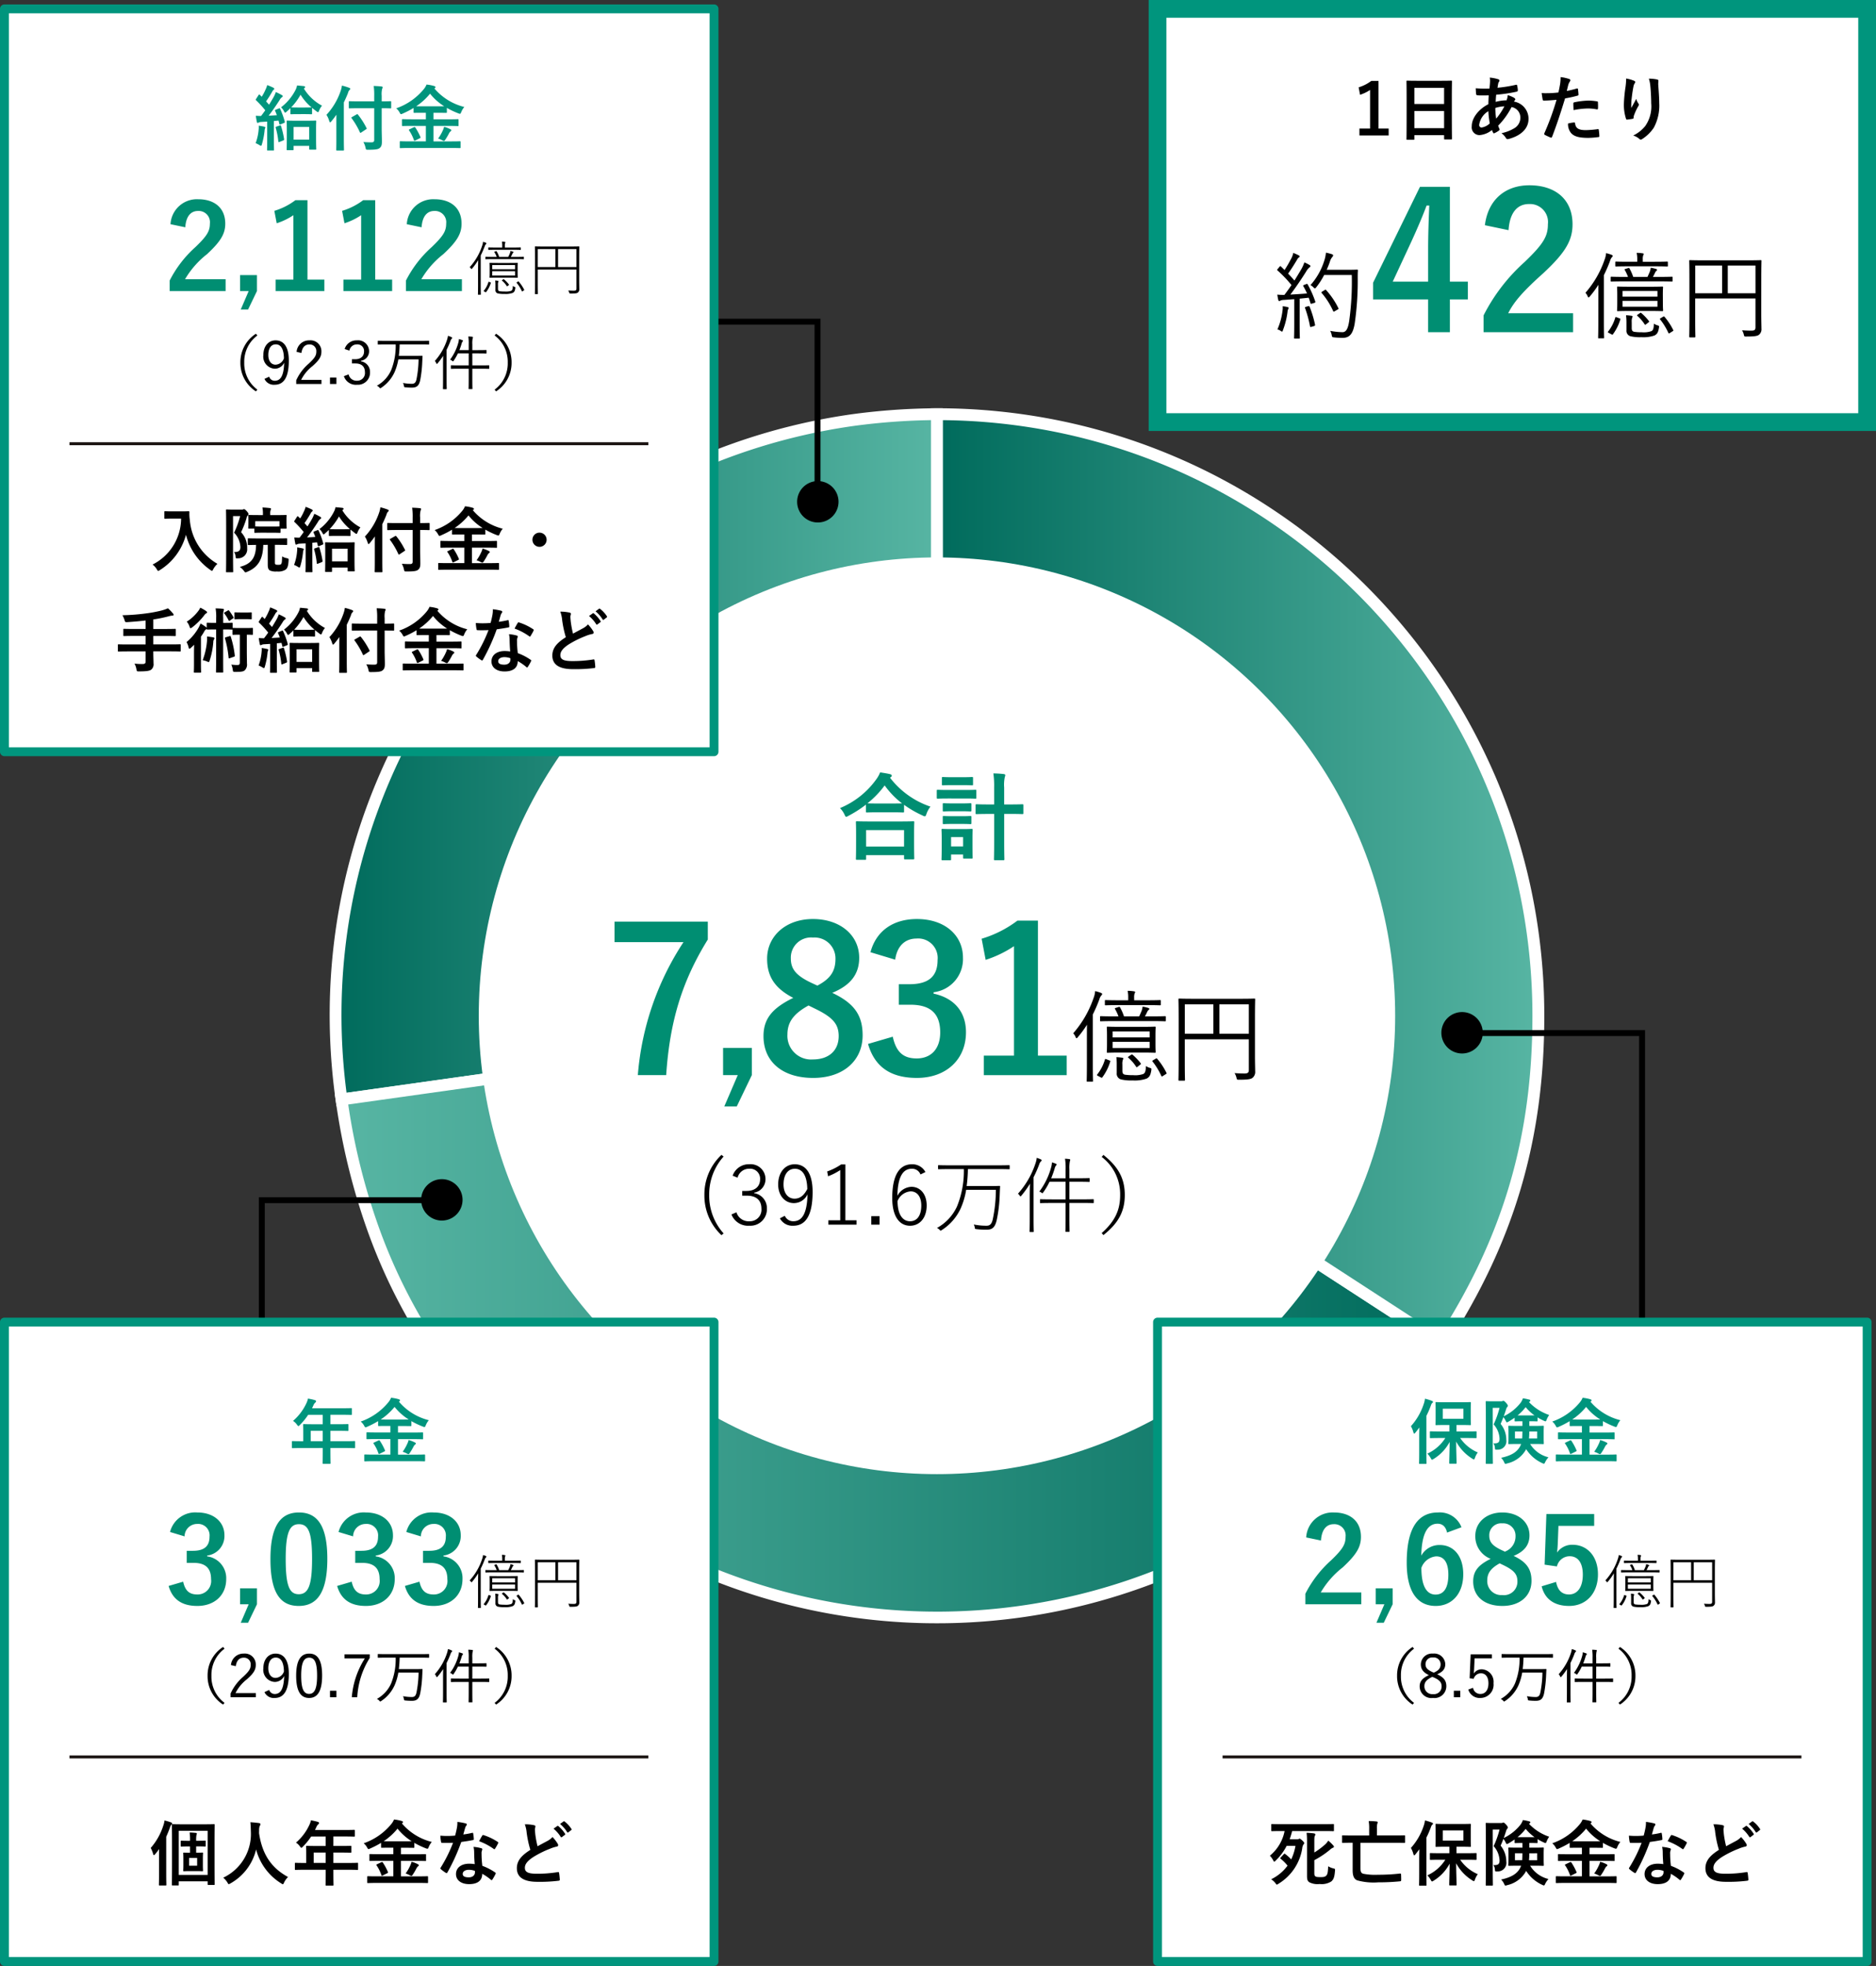
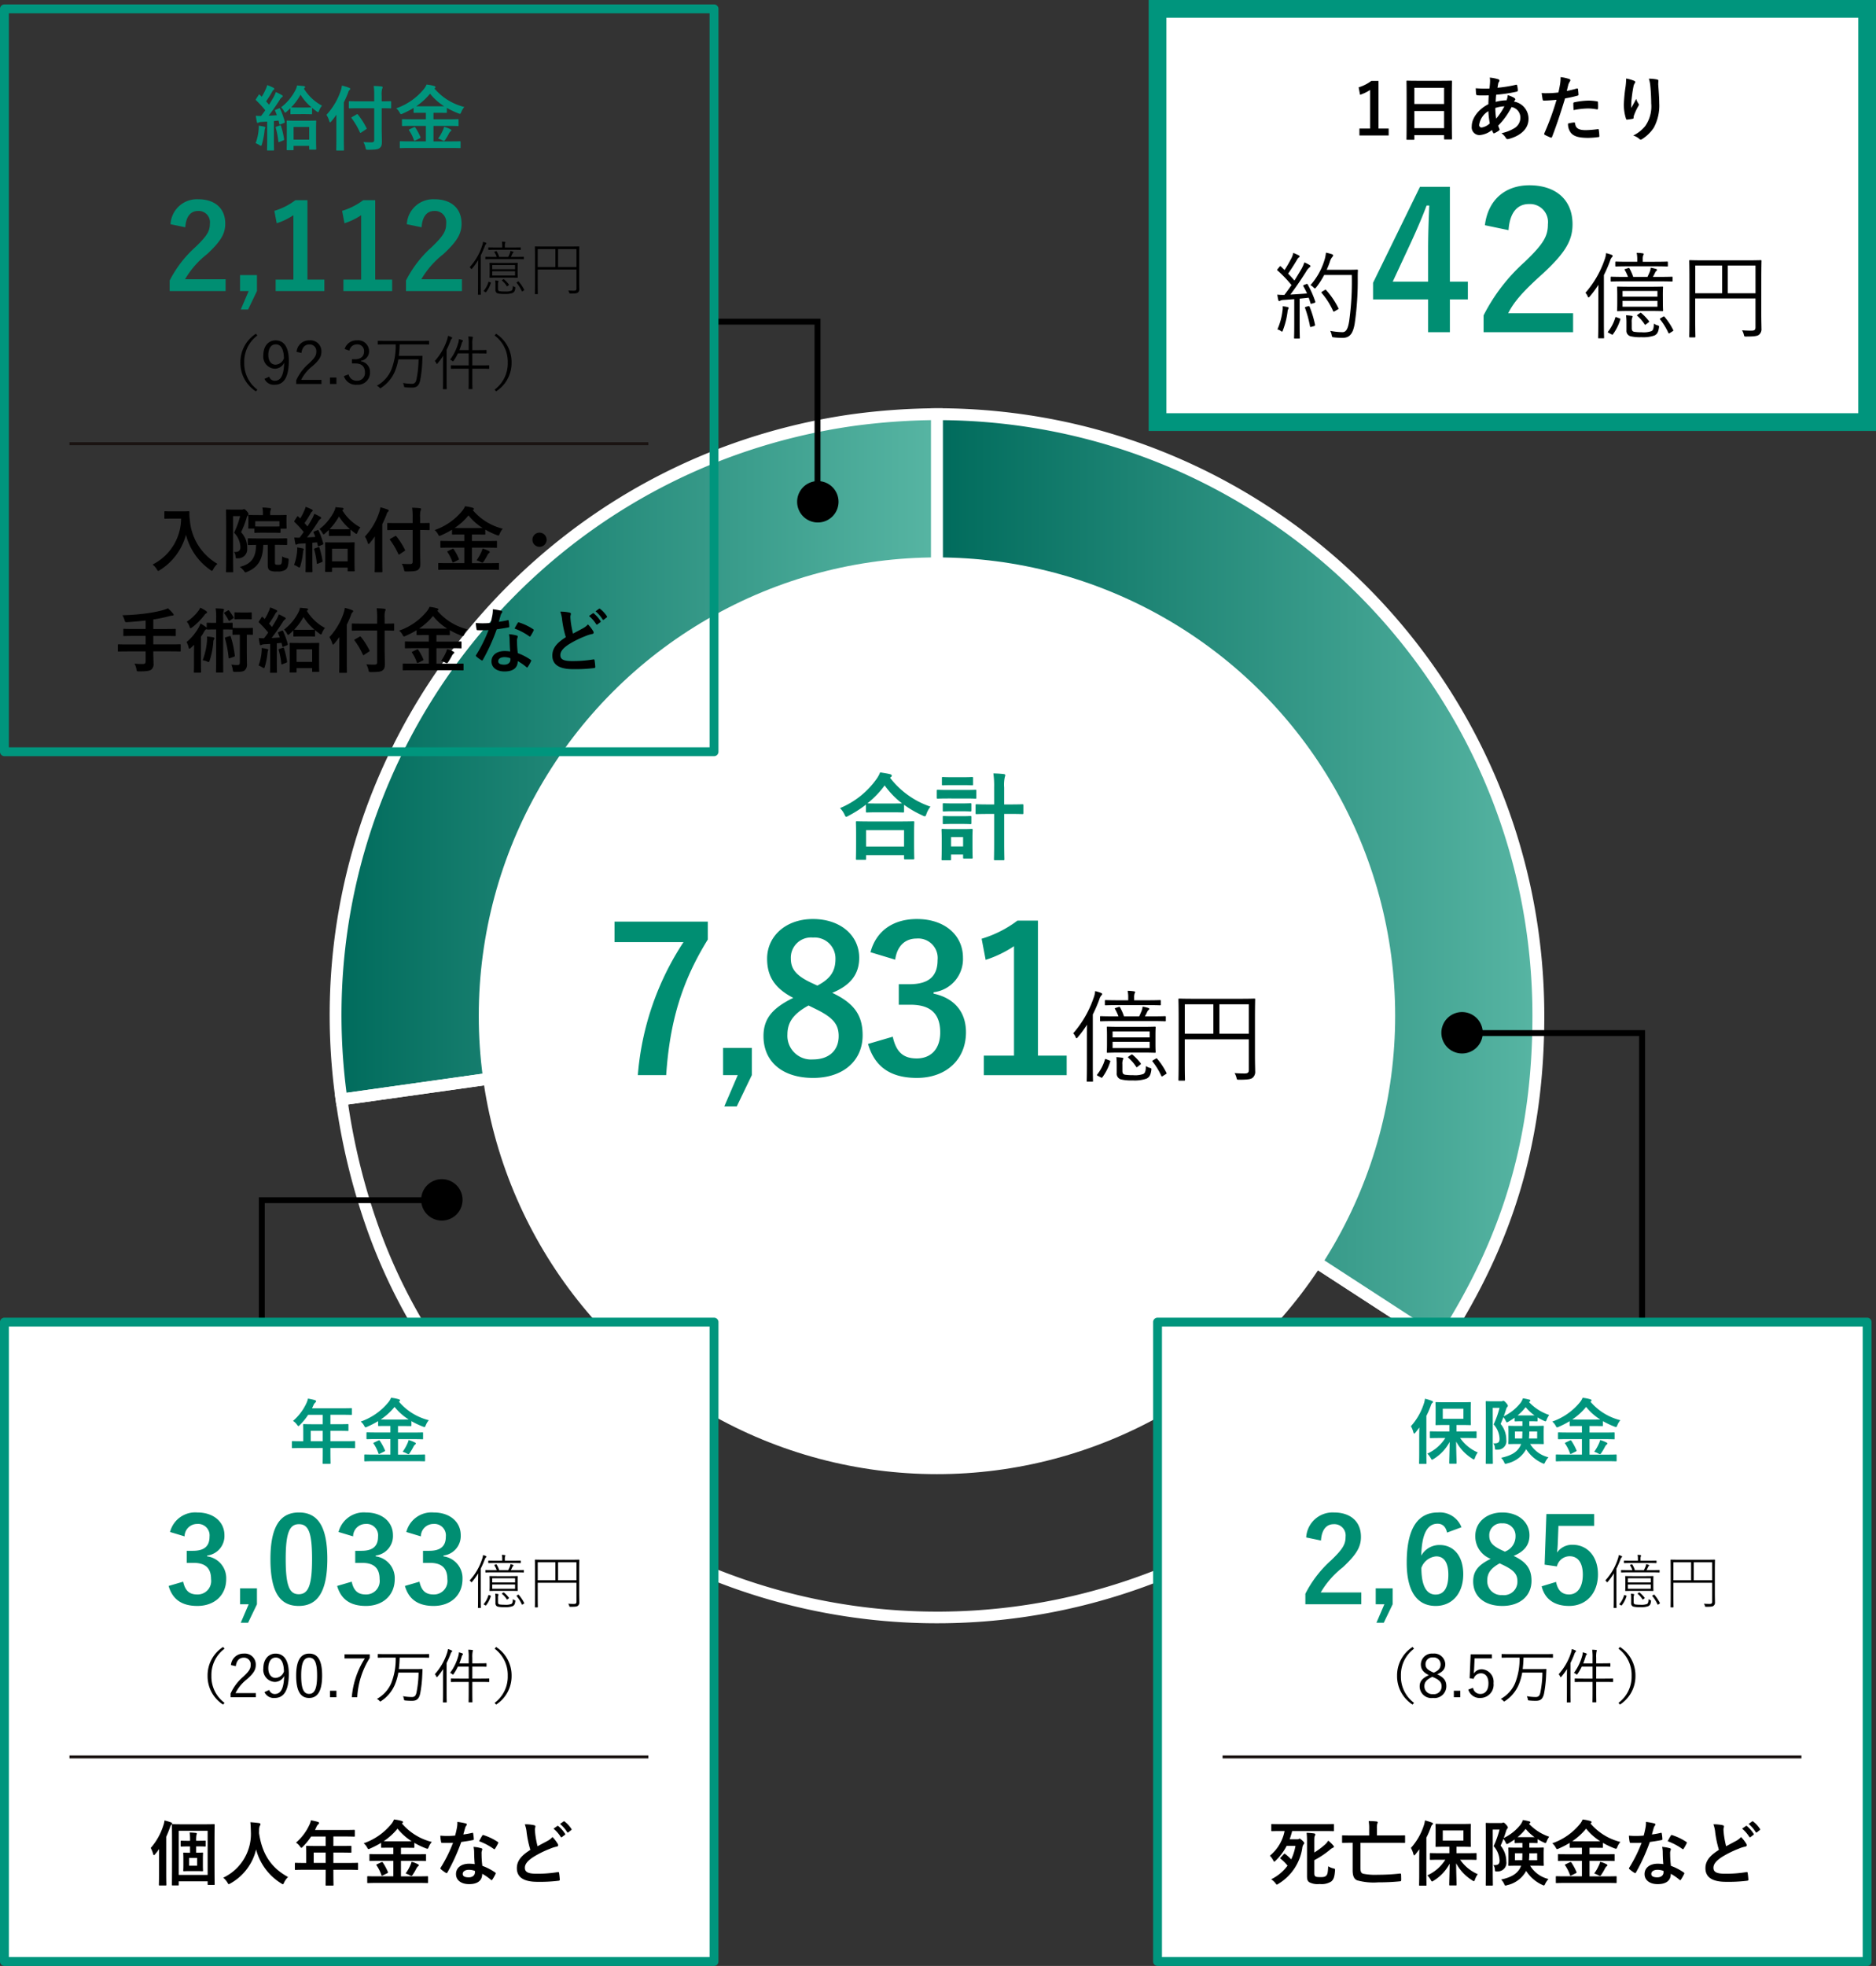
<svg xmlns="http://www.w3.org/2000/svg" width="317.25" height="332.339" viewBox="0 0 317.25 332.339">
  <rect x="0" y="0" width="317.25" height="332.339" fill="#333333" stroke="none" />
  <defs>
    <linearGradient id="a" y1="0.5" x2="1" y2="0.5" gradientUnits="objectBoundingBox">
      <stop offset="0.001" stop-color="#006b5c" />
      <stop offset="1" stop-color="#57b5a3" />
    </linearGradient>
    <linearGradient id="b" y1="0.5" x2="1" y2="0.5" gradientUnits="objectBoundingBox">
      <stop offset="0" stop-color="#57b5a3" />
      <stop offset="0.999" stop-color="#006b5c" />
    </linearGradient>
  </defs>
  <g transform="translate(-29.25 -75.91)">
    <g transform="translate(-20 -14.073)">
      <g transform="translate(106 160)">
        <path d="M826.374,641.067l-100.7,14.154a101.7,101.7,0,0,1,86.552-114.858,109.88,109.88,0,0,1,14.153-.989Z" transform="translate(-724.667 -539.374)" fill="url(#a)" />
        <path d="M724.818,656.351l-.139-.99a103.443,103.443,0,0,1-.814-20.784,102.14,102.14,0,0,1,10.192-38.516,102.993,102.993,0,0,1,39.564-43.132,102.189,102.189,0,0,1,18.258-8.609,103.448,103.448,0,0,1,20.2-4.946,110.82,110.82,0,0,1,14.292-1h1V641.937ZM825.374,540.38a109.544,109.544,0,0,0-13.014.973,101.448,101.448,0,0,0-19.812,4.85A100.139,100.139,0,0,0,759,566.218a100.993,100.993,0,0,0-29.962,48.95,100.182,100.182,0,0,0-3.18,19.533,101.39,101.39,0,0,0,.664,19.391L825.374,640.2Z" transform="translate(-724.667 -539.374)" fill="#fff" />
        <g transform="translate(1.002 101.693)">
-           <path d="M826.428,646.623l85.288,55.387a101.693,101.693,0,0,1-140.674,29.9c-25.86-16.794-41.027-40.6-45.318-71.134Z" transform="translate(-725.724 -646.623)" fill="url(#b)" />
          <path d="M826.659,645.581l.314.2L913.1,701.716l-.545.839A102.662,102.662,0,0,1,770.5,732.749a110.612,110.612,0,0,1-17.546-14.033,95.061,95.061,0,0,1-22.914-35.968,110.611,110.611,0,0,1-5.3-21.832l-.139-.99.99-.139ZM910.329,702.3,826.2,647.665l-99.34,13.962a108.146,108.146,0,0,0,5.063,20.447,93.062,93.062,0,0,0,22.438,35.22,108.613,108.613,0,0,0,17.229,13.778A100.578,100.578,0,0,0,910.329,702.3Z" transform="translate(-725.724 -646.623)" fill="#fff" />
        </g>
        <g transform="translate(101.707)">
          <path d="M831.93,641.067V539.374A101.694,101.694,0,0,1,933.624,641.067c0,20.837-5.058,37.912-16.407,55.387Z" transform="translate(-831.93 -539.374)" fill="url(#a)" />
          <path d="M917.512,697.838l-.839-.545L830.93,641.61V538.374h1a103.447,103.447,0,0,1,20.7,2.086,102.137,102.137,0,0,1,36.723,15.453,102.991,102.991,0,0,1,37.206,45.181,102.187,102.187,0,0,1,5.984,19.278,103.447,103.447,0,0,1,2.086,20.7c0,21.038-5.11,38.288-16.568,55.932ZM832.93,640.524l83.991,54.545c10.854-17.008,15.7-33.708,15.7-54a101.441,101.441,0,0,0-2.046-20.294,100.136,100.136,0,0,0-15.151-36,100.992,100.992,0,0,0-44.3-36.483,100.184,100.184,0,0,0-18.9-5.867,101.386,101.386,0,0,0-19.294-2.041Z" transform="translate(-831.93 -539.374)" fill="#fff" />
        </g>
        <g transform="translate(24.214 24.214)">
          <circle cx="77.486" cy="77.486" r="77.486" transform="translate(0 0)" fill="#fff" />
        </g>
      </g>
    </g>
    <path d="M-18.853-6.647c0-.935.034-1.241.034-1.326,0-.136-.017-.153-.136-.153-.085,0-.629.034-2.193.034h-3.587c-1.564,0-2.108-.034-2.21-.034-.119,0-.136.017-.136.153,0,.085.034.391.034,1.326v1.462c0,.952-.034,1.241-.034,1.326,0,.136.017.153.136.153.1,0,.646-.034,2.21-.034h3.587c1.564,0,2.108.034,2.193.034.119,0,.136-.017.136-.153,0-.085-.034-.374-.034-1.326ZM-19.822-4.5H-26.1V-5.559h6.273Zm0-1.8H-26.1v-1.02h6.273ZM-30.447-1.615c0,1.8-.034,2.567-.034,2.669,0,.119.017.119.119.119h.816c.119,0,.136,0,.136-.119,0-.085-.034-.867-.034-2.669v-8.568a24.056,24.056,0,0,0,1.105-2.55A1.706,1.706,0,0,1-28-13.4c.085-.085.136-.136.136-.238,0-.085-.085-.136-.187-.187a7,7,0,0,0-1-.306,3.979,3.979,0,0,1-.255,1.139A17.8,17.8,0,0,1-32.759-7a2.112,2.112,0,0,1,.408.646c.051.136.1.187.153.187s.1-.034.187-.136A18.248,18.248,0,0,0-30.43-8.449c-.017.85-.017,1.836-.017,2.516ZM-17.1-9.758c0-.119-.017-.136-.136-.136-.068,0-.646.034-2.38.034h-1.02a8.131,8.131,0,0,0,.391-.765.889.889,0,0,1,.221-.306c.068-.051.136-.1.136-.187s-.051-.119-.187-.17a8,8,0,0,0-.952-.221,2.574,2.574,0,0,1-.17.731c-.136.323-.255.6-.408.918h-2.567a8.541,8.541,0,0,0-.663-1.513c-.068-.1-.085-.119-.255-.068l-.476.153c-.17.051-.187.068-.119.187a7.7,7.7,0,0,1,.578,1.241h-.578c-1.717,0-2.3-.034-2.4-.034-.119,0-.136.017-.136.136v.612c0,.1.017.119.136.119.1,0,.68-.034,2.4-.034h6.069c1.734,0,2.312.034,2.38.034.119,0,.136-.017.136-.119Zm-.85-2.72c0-.119-.017-.136-.136-.136-.1,0-.663.034-2.312.034h-2.057v-.408a2.149,2.149,0,0,1,.068-.714c.051-.119.1-.17.1-.272,0-.051-.068-.1-.2-.119a6.512,6.512,0,0,0-1.071-.085,5.091,5.091,0,0,1,.1,1.19v.408h-1.5c-1.666,0-2.227-.034-2.312-.034-.119,0-.136.017-.136.136v.612c0,.119.017.136.136.136.085,0,.646-.034,2.312-.034H-20.4c1.649,0,2.21.034,2.312.034.119,0,.136-.017.136-.136ZM-24.446-1.751a2.075,2.075,0,0,1,.085-.782.417.417,0,0,0,.068-.2c0-.068-.034-.119-.17-.136a10.022,10.022,0,0,0-1-.1A10.132,10.132,0,0,1-25.4-1.7V-.272A.993.993,0,0,0-24.667.8a7.326,7.326,0,0,0,1.955.17A6.141,6.141,0,0,0-20.349.663c.425-.238.663-.493.8-1.428.034-.289.034-.306-.255-.391a2.413,2.413,0,0,1-.663-.306c-.017.85-.136,1.19-.442,1.343a4.156,4.156,0,0,1-1.7.2A8.9,8.9,0,0,1-24,0c-.323-.068-.442-.255-.442-.646Zm-2.72-.867c-.17-.068-.2-.051-.238.085A7.43,7.43,0,0,1-28.7-.034c-.068.1-.068.136.1.221l.51.272c.153.085.187.085.272-.034A8.69,8.69,0,0,0-26.5-2.21c.034-.119.017-.153-.136-.2Zm7.922.17c-.17.1-.17.136-.085.238a11.677,11.677,0,0,1,1.462,2.4c.068.136.119.136.289.017l.459-.289c.17-.1.187-.136.119-.255A11.636,11.636,0,0,0-18.564-2.7c-.085-.085-.1-.085-.255,0Zm-4.1-.663c-.17.119-.187.153-.1.238a6.99,6.99,0,0,1,1.326,1.53c.085.119.1.119.306-.051l.374-.289c.153-.119.153-.153.085-.255a9.086,9.086,0,0,0-1.36-1.428c-.1-.085-.136-.085-.272.017ZM-2.023-9.469c0-2.176.034-3.162.034-3.247,0-.136-.017-.153-.136-.153-.085,0-.68.034-2.38.034h-7.922c-1.717,0-2.3-.034-2.4-.034-.119,0-.136.017-.136.153,0,.085.034.986.034,3.213v7.174c0,2.227-.034,3.094-.034,3.2,0,.119.017.136.136.136h.833c.119,0,.136-.017.136-.136,0-.085-.034-.969-.034-2.975V-5.984H-3.06V-.833c0,.493-.17.629-.765.629-.357,0-1.122-.017-1.649-.068A2.7,2.7,0,0,1-5.151.51c.085.34.085.34.442.34C-3.264.85-2.72.765-2.431.527A1.279,1.279,0,0,0-1.989-.6c0-.544-.034-1.343-.034-2.72ZM-3.06-6.919H-8.041V-11.9H-3.06Zm-6,0h-4.828V-11.9h4.828Z" transform="translate(243.5 257.587)" />
    <path d="M-94.554-25.874H-110.33v3.468h11.662A47.744,47.744,0,0,0-106.386.068h4.794c.612-9.146,2.72-15.946,7.038-22.916Zm7.446,21.352H-91.97V.068h2.482l-2.278,5.3h2.108l2.55-5.3Zm13.6-9.316c3.06-1.258,4.556-3.128,4.556-5.916,0-3.842-3.23-6.562-7.82-6.562-4.658,0-7.752,2.958-7.752,6.7,0,2.89,1.19,4.964,4.42,6.63-3.468,1.7-5.032,3.468-5.032,6.46,0,4.386,3.264,7.072,8.4,7.072,5.066,0,8.364-2.89,8.364-7.208C-68.374-10.03-69.768-12.07-73.508-13.838ZM-76.976-15.5c-2.686-1.258-3.536-2.38-3.536-4.148a3.412,3.412,0,0,1,3.74-3.536,3.536,3.536,0,0,1,3.808,3.6c0,2.006-.782,3.332-3.06,4.522Zm.442,4.284c3.128,1.5,4.114,2.652,4.114,4.692,0,2.448-1.666,3.944-4.352,3.944A4.008,4.008,0,0,1-81.09-6.8c0-2.176,1.156-3.57,3.57-4.9Zm13.668-8.228c.34-2.448,1.8-3.57,3.6-3.57a3.292,3.292,0,0,1,3.57,3.638c0,2.618-1.36,4.08-4.76,4.08h-1.8v3.468h1.972c3.638,0,5.032,1.734,5.032,4.692,0,2.754-1.53,4.386-3.978,4.386-2.244,0-3.468-1.054-4.046-3.672L-67.456-5.2C-66.3-1.19-63.478.544-59.194.544c4.964,0,8.3-3.128,8.3-7.718,0-3.434-1.972-5.78-5.474-6.528v-.238a5.64,5.64,0,0,0,4.964-5.848c0-3.774-3.06-6.528-7.786-6.528-3.944,0-6.868,1.938-7.854,5.61Zm24.14-6.6h-3.468a19.163,19.163,0,0,1-6.052,3.06l.68,3.57a19.067,19.067,0,0,0,4.794-2.312v18.5h-5.1v3.3h14.008v-3.3h-4.862Z" transform="translate(243.5 257.587)" fill="#008e72" />
    <path d="M-11.36,1.2c.176,0,.192-.016.192-.176V.416h6.416V.944c0,.16.016.176.176.176h1.36c.176,0,.192-.016.192-.176,0-.08-.032-.512-.032-2.816V-3.44c0-1.136.032-1.6.032-1.7,0-.16-.016-.176-.192-.176-.1,0-.656.032-2.192.032h-5.12c-1.536,0-2.1-.032-2.192-.032-.16,0-.176.016-.176.176,0,.1.032.56.032,1.936v1.376c0,2.32-.032,2.752-.032,2.848,0,.16.016.176.176.176Zm.192-5.024h6.416V-1.04h-6.416ZM-11.2-6.976c0,.16.016.176.176.176.112,0,.528-.032,1.808-.032h2.48c1.28,0,1.712.032,1.808.032.16,0,.176-.016.176-.176V-8.1A17.425,17.425,0,0,0-1.632-6.3a.959.959,0,0,0,.384.144c.128,0,.192-.112.288-.416A4.254,4.254,0,0,1-.288-7.792a14.438,14.438,0,0,1-6.832-4.88.431.431,0,0,1,.128-.112.273.273,0,0,0,.16-.24c0-.144-.1-.192-.288-.256-.464-.112-1.056-.208-1.68-.3a5.006,5.006,0,0,1-.624,1.136,14.246,14.246,0,0,1-6.16,4.9,3.878,3.878,0,0,1,.752,1.072c.128.288.192.4.3.4a1.161,1.161,0,0,0,.368-.16A19.734,19.734,0,0,0-11.2-8.128ZM-9.216-8.32c-1.088,0-1.536-.016-1.728-.032a15.817,15.817,0,0,0,2.912-3.024,14.309,14.309,0,0,0,2.944,3.04c-.224,0-.7.016-1.648.016Zm19.7.16h-.9c-1.456,0-1.952-.032-2.048-.032-.176,0-.192.016-.192.192v1.3c0,.16.016.176.192.176.1,0,.592-.032,2.048-.032h.9v4.848c0,1.792-.032,2.7-.032,2.784,0,.176.016.192.16.192h1.44c.144,0,.16-.016.16-.192,0-.08-.032-.992-.032-2.8V-6.56H13.2c1.456,0,1.952.032,2.032.032.176,0,.192-.016.192-.176V-8c0-.176-.016-.192-.192-.192-.08,0-.576.032-2.032.032H12.176v-2.864a6.178,6.178,0,0,1,.112-1.776,1.337,1.337,0,0,0,.08-.32c0-.08-.1-.16-.256-.176-.528-.064-1.152-.1-1.76-.112a14.921,14.921,0,0,1,.128,2.416ZM6.816-2.624c0-.752.032-1.136.032-1.232,0-.16-.016-.176-.176-.176C6.56-4.032,6.224-4,5.2-4H3.232c-1.024,0-1.36-.032-1.456-.032-.176,0-.192.016-.192.176,0,.112.032.5.032,1.5V-1.3c0,1.936-.032,2.3-.032,2.4,0,.16.016.176.192.176H3.024c.16,0,.176-.016.176-.176V.3H5.232V.816c0,.16.016.176.176.176H6.672c.16,0,.176-.016.176-.176,0-.1-.032-.448-.032-2.3ZM5.232-2.64v1.584H3.2V-2.64ZM2.656-10.608c-1.216,0-1.616-.032-1.7-.032-.16,0-.176.016-.176.176v1.136c0,.176.016.192.176.192.08,0,.48-.032,1.7-.032H5.6c1.216,0,1.616.032,1.712.032.144,0,.16-.016.16-.192v-1.136c0-.16-.016-.176-.16-.176-.1,0-.5.032-1.712.032Zm.624-2.16c-1.04,0-1.36-.032-1.456-.032-.16,0-.176.016-.176.176v1.056c0,.16.016.176.176.176.1,0,.416-.032,1.456-.032h2c1.024,0,1.344.032,1.44.032.176,0,.192-.016.192-.176v-1.056c0-.16-.016-.176-.192-.176-.1,0-.416.032-1.44.032Zm.048,4.432c-.976,0-1.264-.032-1.36-.032-.16,0-.176.016-.176.176v1.04c0,.16.016.176.176.176.1,0,.384-.032,1.36-.032H5.1c.96,0,1.248.032,1.344.032.176,0,.192-.016.192-.176v-1.04c0-.16-.016-.176-.192-.176-.1,0-.384.032-1.344.032Zm0,2.16c-.976,0-1.264-.032-1.36-.032-.16,0-.176.016-.176.176v1.024c0,.16.016.176.176.176.1,0,.384-.032,1.36-.032H5.1c.96,0,1.248.032,1.344.032.176,0,.192-.016.192-.176V-6.032c0-.16-.016-.176-.192-.176-.1,0-.384.032-1.344.032Z" transform="translate(186.887 220.062)" fill="#008e72" />
-     <path d="M-36.554-12.1A9.141,9.141,0,0,0-39.438-5.32a9.172,9.172,0,0,0,2.884,6.79l.364-.294a9.545,9.545,0,0,1-2.436-6.5,9.569,9.569,0,0,1,2.436-6.5Zm2.73,3.85A1.99,1.99,0,0,1-31.85-9.758a1.683,1.683,0,0,1,1.834,1.75c0,1.232-.812,2-2.324,2h-.7v.8h.784c1.638,0,2.464.826,2.464,2.2A1.949,1.949,0,0,1-31.808-.882,2.149,2.149,0,0,1-34.02-2.394l-.84.364a3.009,3.009,0,0,0,3.052,1.9,2.785,2.785,0,0,0,2.94-2.912,2.548,2.548,0,0,0-2.156-2.59v-.084a2.3,2.3,0,0,0,1.918-2.366,2.508,2.508,0,0,0-2.73-2.436,2.9,2.9,0,0,0-2.828,1.932Zm7.154,6.874A2.389,2.389,0,0,0-24.4-.126c2.058,0,3.262-1.708,3.262-5.712,0-3.22-1.2-4.676-3.024-4.676-1.624,0-2.8,1.358-2.8,3.416,0,1.9,1.162,3.15,2.66,3.15a2.538,2.538,0,0,0,2.31-1.5c-.1,3.374-.966,4.564-2.408,4.564a1.537,1.537,0,0,1-1.442-.924Zm4.634-4.956C-22.61-5.208-23.3-4.7-24.192-4.7c-1.092,0-1.862-.924-1.862-2.394,0-1.652.728-2.66,1.918-2.66C-22.806-9.758-22.078-8.526-22.036-6.328Zm6.44-4.158h-.714A10.133,10.133,0,0,1-18.676-9.3l.154.812a10.025,10.025,0,0,0,2.058-1.05V-1.05H-18.48v.742h4.774V-1.05H-15.6Zm5.782,8.75h-1.4V-.308h1.4ZM-2.058-9.2A2.5,2.5,0,0,0-4.34-10.514c-2.044,0-3.332,1.736-3.332,5.7,0,3.206,1.274,4.69,3.01,4.69,1.61,0,2.814-1.288,2.814-3.43,0-1.918-1.078-3.15-2.576-3.15A2.8,2.8,0,0,0-6.8-5.18c.056-3.066.854-4.578,2.436-4.578a1.513,1.513,0,0,1,1.47.966ZM-6.776-4.3A2.6,2.6,0,0,1-4.564-5.936c1.106,0,1.806.9,1.806,2.394,0,1.722-.742,2.66-1.9,2.66C-5.866-.882-6.762-1.946-6.776-4.3ZM4.438-9.7A15.814,15.814,0,0,1,3.276-3.374,7.9,7.9,0,0,1-.112.252,1.6,1.6,0,0,1,.336.56C.49.742.49.742.672.63A8.631,8.631,0,0,0,3.878-3,12.567,12.567,0,0,0,4.83-6.2H9.856A24.676,24.676,0,0,1,9.338-1.26C9.156-.42,8.862-.126,8.274-.126a10.7,10.7,0,0,1-2.156-.21,1.733,1.733,0,0,1,.168.518c.028.238.042.238.266.266a12.731,12.731,0,0,0,1.75.1C9.324.546,9.73.07,10-1.092a24.381,24.381,0,0,0,.5-4.228c.014-.378.042-1.008.07-1.428,0-.084-.028-.112-.112-.112s-.476.028-1.722.028H4.914a24.733,24.733,0,0,0,.21-2.87h5.1c1.344,0,1.792.028,1.862.028s.1-.014.1-.1v-.49c0-.084-.014-.1-.1-.1s-.518.028-1.862.028h-8.2c-1.33,0-1.778-.028-1.848-.028s-.1.014-.1.1v.49c0,.084.014.1.1.1S.686-9.7,2.016-9.7ZM16.226-8.316a20.168,20.168,0,0,0,.966-2.2,1.208,1.208,0,0,1,.294-.5.22.22,0,0,0,.1-.182c0-.056-.042-.1-.126-.14a4.914,4.914,0,0,0-.7-.266,3.607,3.607,0,0,1-.21.938A14.331,14.331,0,0,1,13.58-5.53a.781.781,0,0,1,.294.308c.112.182.168.168.294.014a17.077,17.077,0,0,0,1.456-2.03c-.028.7-.042,1.54-.042,2.086v3.766C15.582.14,15.554.77,15.554.84s.014.1.1.1h.5c.084,0,.1-.014.1-.1s-.028-.7-.028-2.226Zm2.982.168A16.966,16.966,0,0,0,19.8-9.814a1.227,1.227,0,0,1,.224-.49c.056-.056.1-.1.1-.154s-.042-.112-.14-.154a5.732,5.732,0,0,0-.644-.224,3.749,3.749,0,0,1-.126.784,11.964,11.964,0,0,1-2.016,4.158.893.893,0,0,1,.364.182c.168.14.182.126.294-.042A11.358,11.358,0,0,0,18.928-7.56h2.716v2.982H19.39c-1.428,0-1.9-.028-1.974-.028s-.1.014-.1.1v.462c0,.084.014.1.1.1s.546-.028,1.974-.028h2.254V-1.6c0,1.652-.028,2.338-.028,2.408s.014.1.1.1h.5c.084,0,.1-.014.1-.1s-.028-.77-.028-2.422V-3.976h2.044c1.428,0,1.9.028,1.974.028s.1-.014.1-.1v-.462c0-.084-.014-.1-.1-.1s-.546.028-1.974.028H22.288V-7.56h1.484c1.33,0,1.764.028,1.834.028.1,0,.112-.014.112-.1v-.448c0-.084-.014-.1-.112-.1-.07,0-.5.028-1.834.028H22.288V-9.632a5.785,5.785,0,0,1,.084-1.414,1.025,1.025,0,0,0,.056-.224c0-.07-.056-.1-.14-.112a5.149,5.149,0,0,0-.742-.07,9.835,9.835,0,0,1,.1,1.848v1.456Zm8.54-3.612A7.913,7.913,0,0,1,30.87-5.32c0,2.436-.77,4.34-3.122,6.44l.294.336C30.632-.6,31.654-2.618,31.654-5.32s-1.022-4.718-3.612-6.776Z" transform="translate(187.808 283.245)" />
    <path d="M0,86.862H120V17.008H0Z" transform="translate(345 164.272) rotate(180)" fill="#fff" />
    <path d="M121.5,88.362H-1.5V15.508h123Zm-120-3h117V18.508H1.5Z" transform="translate(345 164.272) rotate(180)" fill="#00957d" />
    <path d="M-79.184-7.936c-.208.08-.224.112-.16.224A12.662,12.662,0,0,1-78.72-6.48c-.944.08-1.936.144-2.816.192.88-1.168,1.792-2.5,2.672-3.9a2.5,2.5,0,0,1,.56-.7c.1-.064.16-.128.16-.208s-.032-.128-.144-.192a6.469,6.469,0,0,0-.88-.448,6.5,6.5,0,0,1-.64,1.36c-.32.544-.672,1.12-1.04,1.712-.352-.416-.7-.8-1.072-1.168.544-.768.96-1.424,1.536-2.384a.878.878,0,0,1,.272-.336c.08-.048.144-.112.144-.176s-.048-.144-.176-.208c-.256-.128-.608-.288-.9-.4a3.559,3.559,0,0,1-.416,1.088c-.336.64-.656,1.184-1.056,1.808l-.608-.592c-.1-.1-.128-.1-.256.048l-.272.336c-.144.16-.16.192-.048.288A21.468,21.468,0,0,1-81.344-7.9c-.384.56-.784,1.12-1.2,1.664h-.192c-.288,0-.672-.016-1.008-.048a8.843,8.843,0,0,0,.16.88c.032.128.08.208.16.208a.394.394,0,0,0,.176-.064,1.417,1.417,0,0,1,.608-.128l1.76-.128v4.208c0,1.744-.032,2.24-.032,2.336s.016.112.128.112h.72c.112,0,.128-.016.128-.112,0-.08-.032-.592-.032-2.336V-5.6l1.536-.16c.112.3.208.624.3.928.032.112.064.128.256.064l.368-.112c.208-.064.224-.112.176-.256a16.732,16.732,0,0,0-1.28-2.88c-.064-.1-.112-.112-.288-.032Zm3.792-2.544c.208-.48.4-.944.544-1.392a2.119,2.119,0,0,1,.4-.768c.128-.144.144-.192.144-.288,0-.08-.08-.144-.224-.192a7.167,7.167,0,0,0-.992-.256,6.027,6.027,0,0,1-.3,1.408,11.235,11.235,0,0,1-2.32,4.08,1.866,1.866,0,0,1,.512.384c.112.112.176.16.24.16s.128-.048.224-.176A12.693,12.693,0,0,0-75.824-9.6h4.672A47.869,47.869,0,0,1-71.6-1.744C-71.776-.7-72.032.064-72.72.064A11.983,11.983,0,0,1-74.8-.16a2.561,2.561,0,0,1,.256.72c.064.336.08.352.4.384a12.406,12.406,0,0,0,1.488.08c1.248-.016,1.728-.848,2-2.416a50.536,50.536,0,0,0,.512-7.76c0-.4,0-.816.032-1.216,0-.112-.032-.144-.144-.144-.1,0-.48.032-1.728.032Zm-.736,3.664c-.192.128-.192.16-.112.256A12.412,12.412,0,0,1-74.3-3.5c.064.128.1.128.3,0l.448-.256c.176-.1.192-.128.128-.256a13.247,13.247,0,0,0-2.064-3.04c-.064-.08-.1-.1-.24,0Zm-5.7,2.784c0-.064-.064-.128-.224-.16a7.3,7.3,0,0,0-.784-.128,3.183,3.183,0,0,1-.032.768A11,11,0,0,1-83.728-.4a1.621,1.621,0,0,1,.544.24.577.577,0,0,0,.24.128c.064,0,.1-.064.144-.224a13.317,13.317,0,0,0,.784-3.12A1.163,1.163,0,0,1-81.9-3.84.411.411,0,0,0-81.824-4.032Zm2.944-.192c-.192.048-.208.1-.16.224a19.925,19.925,0,0,1,.832,3.072c.032.128.048.144.272.08l.384-.112c.192-.064.208-.112.192-.24a17.955,17.955,0,0,0-.912-3.024c-.064-.128-.1-.144-.272-.1Zm60.336-2.032c0-.88.032-1.168.032-1.248,0-.128-.016-.144-.128-.144-.08,0-.592.032-2.064.032H-24.08c-1.472,0-1.984-.032-2.08-.032-.112,0-.128.016-.128.144,0,.08.032.368.032,1.248V-4.88c0,.9-.032,1.168-.032,1.248,0,.128.016.144.128.144.1,0,.608-.032,2.08-.032H-20.7c1.472,0,1.984.032,2.064.032.112,0,.128-.016.128-.144,0-.08-.032-.352-.032-1.248Zm-.912,2.016h-5.9v-.992h5.9Zm0-1.7h-5.9V-6.9h5.9Zm-10,4.416c0,1.7-.032,2.416-.032,2.512,0,.112.016.112.112.112h.768c.112,0,.128,0,.128-.112,0-.08-.032-.816-.032-2.512V-9.584a22.641,22.641,0,0,0,1.04-2.4,1.606,1.606,0,0,1,.32-.624c.08-.08.128-.128.128-.224,0-.08-.08-.128-.176-.176a6.587,6.587,0,0,0-.944-.288,3.745,3.745,0,0,1-.24,1.072,16.751,16.751,0,0,1-3.248,5.632,1.988,1.988,0,0,1,.384.608c.048.128.1.176.144.176s.1-.032.176-.128A17.175,17.175,0,0,0-29.44-7.952c-.016.8-.016,1.728-.016,2.368ZM-16.9-9.184c0-.112-.016-.128-.128-.128-.064,0-.608.032-2.24.032h-.96a7.653,7.653,0,0,0,.368-.72.837.837,0,0,1,.208-.288c.064-.048.128-.1.128-.176s-.048-.112-.176-.16a7.529,7.529,0,0,0-.9-.208,2.423,2.423,0,0,1-.16.688c-.128.3-.24.56-.384.864h-2.416a8.039,8.039,0,0,0-.624-1.424c-.064-.1-.08-.112-.24-.064l-.448.144c-.16.048-.176.064-.112.176a7.249,7.249,0,0,1,.544,1.168h-.544c-1.616,0-2.16-.032-2.256-.032-.112,0-.128.016-.128.128v.576c0,.1.016.112.128.112.1,0,.64-.032,2.256-.032h5.712c1.632,0,2.176.032,2.24.032.112,0,.128-.016.128-.112Zm-.8-2.56c0-.112-.016-.128-.128-.128-.1,0-.624.032-2.176.032h-1.936v-.384a2.022,2.022,0,0,1,.064-.672c.048-.112.1-.16.1-.256,0-.048-.064-.1-.192-.112a6.129,6.129,0,0,0-1.008-.08,4.791,4.791,0,0,1,.1,1.12v.384h-1.408c-1.568,0-2.1-.032-2.176-.032-.112,0-.128.016-.128.128v.576c0,.112.016.128.128.128.08,0,.608-.032,2.176-.032H-20c1.552,0,2.08.032,2.176.032.112,0,.128-.016.128-.128Zm-6.112,10.1a1.953,1.953,0,0,1,.08-.736.392.392,0,0,0,.064-.192c0-.064-.032-.112-.16-.128a9.433,9.433,0,0,0-.944-.1A9.536,9.536,0,0,1-24.7-1.6V-.256A.935.935,0,0,0-24.016.752a6.9,6.9,0,0,0,1.84.16A5.78,5.78,0,0,0-19.952.624c.4-.224.624-.464.752-1.344.032-.272.032-.288-.24-.368a2.271,2.271,0,0,1-.624-.288c-.016.8-.128,1.12-.416,1.264a3.912,3.912,0,0,1-1.6.192A8.374,8.374,0,0,1-23.392,0c-.3-.064-.416-.24-.416-.608Zm-2.56-.816c-.16-.064-.192-.048-.224.08A6.993,6.993,0,0,1-27.808-.032c-.064.1-.064.128.1.208l.48.256c.144.08.176.08.256-.032a8.179,8.179,0,0,0,1.232-2.48c.032-.112.016-.144-.128-.192Zm7.456.16c-.16.1-.16.128-.08.224A10.99,10.99,0,0,1-17.616.176c.064.128.112.128.272.016l.432-.272c.16-.1.176-.128.112-.24a10.952,10.952,0,0,0-1.472-2.224c-.08-.08-.1-.08-.24,0Zm-3.856-.624c-.16.112-.176.144-.1.224a6.578,6.578,0,0,1,1.248,1.44c.08.112.1.112.288-.048l.352-.272c.144-.112.144-.144.08-.24a8.551,8.551,0,0,0-1.28-1.344c-.1-.08-.128-.08-.256.016ZM-1.9-8.912c0-2.048.032-2.976.032-3.056,0-.128-.016-.144-.128-.144-.08,0-.64.032-2.24.032H-11.7c-1.616,0-2.16-.032-2.256-.032-.112,0-.128.016-.128.144,0,.08.032.928.032,3.024v6.752c0,2.1-.032,2.912-.032,3.008,0,.112.016.128.128.128h.784c.112,0,.128-.016.128-.128,0-.08-.032-.912-.032-2.8V-5.632H-2.88V-.784c0,.464-.16.592-.72.592-.336,0-1.056-.016-1.552-.064a2.542,2.542,0,0,1,.3.736c.08.32.08.32.416.32C-3.072.8-2.56.72-2.288.5A1.2,1.2,0,0,0-1.872-.56c0-.512-.032-1.264-.032-2.56Zm-.976,2.4H-7.568V-11.2H-2.88Zm-5.648,0h-4.544V-11.2h4.544Z" transform="translate(329 132)" />
    <path d="M-54.56-24.512h-5.056L-67.552-8.288v2.816h9.312V.064h3.68V-5.472h3.04V-8.48h-3.04ZM-58.24-8.48h-5.984l3.008-6.464c.992-2.144,1.92-4.288,2.72-6.4h.448c-.1,2.464-.192,4.9-.192,7.488Zm13.6-8.7c.192-2.912,1.44-4.416,3.456-4.416a3.047,3.047,0,0,1,3.2,3.392c0,2.016-.7,3.3-3.9,6.368a30.9,30.9,0,0,0-6.976,9.056V.064h15.136v-3.2H-44.7c.992-1.984,2.592-3.776,5.952-6.784,3.744-3.488,4.928-5.536,4.928-8.256,0-4.224-2.912-6.592-7.3-6.592-4,0-6.976,2.368-7.52,6.752Z" transform="translate(329 132)" fill="#008e72" />
    <path d="M-23.13-9.192h-1.224a6.763,6.763,0,0,1-2.136,1.08l.24,1.26a6.73,6.73,0,0,0,1.692-.816V-1.14h-1.8V.024h4.944V-1.14H-23.13ZM-17.2.756c.12,0,.132-.012.132-.132V-.024h5.028V.564c0,.12.012.132.132.132h1.068c.12,0,.132-.012.132-.132,0-.072-.024-.78-.024-4.224V-6.324c0-1.968.024-2.7.024-2.772,0-.132-.012-.144-.132-.144-.072,0-.492.024-1.656.024h-4.116c-1.164,0-1.572-.024-1.656-.024-.12,0-.132.012-.132.144,0,.072.024.8.024,3.132v2.316c0,3.48-.024,4.188-.024,4.272,0,.12.012.132.132.132Zm.132-1.968v-2.9h5.028v2.9Zm0-6.816h5.028v2.736H-17.07ZM-4.314-9.756a2.821,2.821,0,0,1,.048.54c0,.336-.048.876-.1,1.308A18.3,18.3,0,0,1-6.69-7.956c.024.336.024.648.06.912.012.2.084.264.216.276a4.773,4.773,0,0,0,.684.024c.2,0,.528.012,1.236-.012-.024.456-.048.984-.06,1.5-1.476.732-2.808,2.2-2.808,3.732A1.308,1.308,0,0,0-6.03-.036,3.775,3.775,0,0,0-3.942-.9a2.392,2.392,0,0,0,.2.468c.072.12.12.12.24.06a3.817,3.817,0,0,0,.72-.42c.12-.084.168-.144.1-.3a3.619,3.619,0,0,1-.216-.54A12.692,12.692,0,0,0-.63-4.776,1.791,1.791,0,0,1,.858-3.036a2.065,2.065,0,0,1-.96,1.8A6.909,6.909,0,0,1-2.334-.36a3.051,3.051,0,0,1,.708.744c.132.264.264.3.528.228C.81.1,2.238-1.032,2.238-2.772A2.935,2.935,0,0,0-.222-5.7a1.037,1.037,0,0,1,.156-.24.207.207,0,0,0,.072-.144c0-.072-.072-.168-.216-.264a4.83,4.83,0,0,0-1.068-.444,2.945,2.945,0,0,1-.2.876,7.2,7.2,0,0,0-1.836.264c.012-.42.036-.708.084-1.212a25.461,25.461,0,0,0,3.408-.5c.132-.024.252-.084.252-.24a3.722,3.722,0,0,0-.12-.816c-.024-.108-.06-.156-.2-.12a23.07,23.07,0,0,1-3.12.5c.036-.2.06-.384.1-.6a.927.927,0,0,1,.168-.432.264.264,0,0,0,.06-.192q0-.144-.216-.216A6.573,6.573,0,0,0-4.314-9.756Zm1.08,6.936a12.85,12.85,0,0,1-.144-1.8A5.631,5.631,0,0,1-1.842-4.9,11.012,11.012,0,0,1-3.234-2.82Zm-1.32-1.26a15.56,15.56,0,0,0,.24,2.064,2.572,2.572,0,0,1-1.392.7.409.409,0,0,1-.4-.456A3.2,3.2,0,0,1-4.554-4.08ZM8.706-7.5c.084-.3.168-.708.288-1.14a2.285,2.285,0,0,1,.252-.48.288.288,0,0,0,.06-.192A.2.2,0,0,0,9.174-9.5,6.994,6.994,0,0,0,7.662-9.84a8.257,8.257,0,0,1-.072,1.1c-.084.492-.18,1.02-.3,1.5a16.217,16.217,0,0,1-1.944.12,5.538,5.538,0,0,1-.888-.036c.06.432.12.84.168,1.092.024.156.072.192.252.192.564,0,1.4-.06,2.1-.132A45.045,45.045,0,0,1,4.9-.312a.193.193,0,0,0,.1.24c.252.144.84.4.96.444s.2.048.264-.12C6.99-1.74,7.6-3.576,8.418-6.24A19.163,19.163,0,0,0,10.506-6.7c.156-.036.192-.072.18-.228-.012-.252-.048-.6-.084-.864-.012-.1-.06-.156-.192-.12C9.822-7.74,9.174-7.584,8.706-7.5Zm.216,5.508a2.341,2.341,0,0,0,.54,1.644c.54.564,1.356.78,2.928.78A14.26,14.26,0,0,0,14.022.3c.192-.012.2-.048.192-.192a7.5,7.5,0,0,0-.1-1.044c-.012-.1-.048-.12-.144-.108a17.94,17.94,0,0,1-2.016.168c-1.152,0-1.74-.252-1.836-1.128-.012-.12-.06-.168-.18-.168A6.112,6.112,0,0,0,8.922-1.992ZM9.858-4.26a13.28,13.28,0,0,1,2.412-.276,8.025,8.025,0,0,1,1.488.144c.168.036.228-.012.228-.216a8.469,8.469,0,0,0-.012-.96c0-.144-.036-.156-.2-.18a8.739,8.739,0,0,0-1.4-.12,12.533,12.533,0,0,0-2.34.276c-.18.036-.216.072-.216.24C9.81-5.112,9.834-4.68,9.858-4.26ZM18.75-9.6a11.1,11.1,0,0,1-.1,1.368,25.364,25.364,0,0,0-.288,2.988,7.677,7.677,0,0,0,.36,2.436c.024.084.084.168.168.156.3-.036.816-.108.96-.144a.168.168,0,0,0,.156-.192,1.5,1.5,0,0,1,.06-.36,9.824,9.824,0,0,1,.708-1.536.565.565,0,0,0,.12-.3.276.276,0,0,0-.072-.192,2.488,2.488,0,0,1-.372-.78c-.324.612-.576,1.068-.84,1.536a12.123,12.123,0,0,1,.036-1.32c.072-.624.168-1.476.336-2.292A1.385,1.385,0,0,1,20.2-8.8a.275.275,0,0,0,.084-.192c0-.108-.072-.18-.228-.24A6.289,6.289,0,0,0,18.75-9.6Zm3.84.024a5.749,5.749,0,0,1,.252,1.308c.084.768.144,2.016.144,2.868a5.778,5.778,0,0,1-1.008,3.828A5.939,5.939,0,0,1,19.938.036a2.784,2.784,0,0,1,1.02.552A.348.348,0,0,0,21.21.72a.416.416,0,0,0,.24-.084A6.613,6.613,0,0,0,23.43-1.3a7.883,7.883,0,0,0,.912-4.164c0-.864-.084-1.956-.168-3.1a4.248,4.248,0,0,1,.024-.552c.024-.2,0-.264-.24-.324A6.93,6.93,0,0,0,22.59-9.576Z" transform="translate(285.5 98.785)" />
    <path d="M3097.444,1680.411h-1v-48.357h-28.5v-1h29.5Z" transform="translate(-2790 -1381)" />
    <path d="M29.5,49.357H0v-1H28.5V28.249h1Z" transform="translate(102.523 327.656) rotate(180)" />
    <path d="M29.5,46.249H0v-1H28.5v-17h1Z" transform="translate(121.751 159.288) rotate(-90)" />
    <path d="M0,125.1H120V17.008H0Z" transform="translate(345 424.508) rotate(180)" fill="#fff" />
    <path d="M120,125.848H0a.75.75,0,0,1-.75-.75V17.008a.75.75,0,0,1,.75-.75H120a.75.75,0,0,1,.75.75V125.1A.75.75,0,0,1,120,125.848ZM.75,124.348h118.5V17.758H.75Z" transform="translate(345 424.508) rotate(180)" fill="#00957d" />
    <path d="M-67.86-10.74c.12-1.82.9-2.76,2.16-2.76a1.9,1.9,0,0,1,2,2.12c0,1.26-.44,2.06-2.44,3.98A19.314,19.314,0,0,0-70.5-1.74V.04h9.46v-2H-67.9A14.923,14.923,0,0,1-64.18-6.2c2.34-2.18,3.08-3.46,3.08-5.16,0-2.64-1.82-4.12-4.56-4.12a4.471,4.471,0,0,0-4.7,4.22Zm12.12,8.08H-58.6V.04h1.46l-1.34,3.12h1.24l1.5-3.12ZM-44.1-12.98a3.918,3.918,0,0,0-3.98-2.5c-3.24,0-5.28,2.44-5.28,8.48,0,5.16,1.96,7.32,4.9,7.32,2.74,0,4.66-2.06,4.66-5.36,0-3.08-1.62-4.94-3.98-4.94a3.5,3.5,0,0,0-3.12,1.8c.08-3.5.94-5.4,2.76-5.4.72,0,1.36.38,1.6,1.5Zm-6.78,6.86a2.919,2.919,0,0,1,2.5-1.94c1.34,0,2.06,1.06,2.06,3.1,0,2.22-.76,3.36-2.16,3.36C-49.92-1.6-50.88-2.9-50.88-6.12Zm15.6-2.02c1.8-.74,2.68-1.84,2.68-3.48,0-2.26-1.9-3.86-4.6-3.86-2.74,0-4.56,1.74-4.56,3.94a4.053,4.053,0,0,0,2.6,3.9c-2.04,1-2.96,2.04-2.96,3.8,0,2.58,1.92,4.16,4.94,4.16,2.98,0,4.92-1.7,4.92-4.24C-32.26-5.9-33.08-7.1-35.28-8.14Zm-2.04-.98c-1.58-.74-2.08-1.4-2.08-2.44a2.007,2.007,0,0,1,2.2-2.08,2.08,2.08,0,0,1,2.24,2.12,2.739,2.739,0,0,1-1.8,2.66Zm.26,2.52c1.84.88,2.42,1.56,2.42,2.76A2.266,2.266,0,0,1-37.2-1.52,2.357,2.357,0,0,1-39.74-4c0-1.28.68-2.1,2.1-2.88Zm15.4-8.62h-8.08l-.3,8.56,2.08.3A2.217,2.217,0,0,1-25.8-8.08c1.4,0,2.22,1.12,2.22,3.1,0,2.12-.9,3.36-2.34,3.36-1.12,0-1.9-.64-2.18-2.12L-30.54-3C-30-.76-28.3.32-25.9.32c2.88,0,4.88-2.12,4.88-5.34,0-3.02-1.78-5-4.3-5A3.094,3.094,0,0,0-27.94-8.7c.06-.44.1-.98.12-1.44l.12-3.08h6.04Z" transform="translate(320.5 347.073)" fill="#008e72" />
    <path d="M-17.9-5.98c.26-.51.48-1.04.68-1.55a.863.863,0,0,1,.21-.36.171.171,0,0,0,.07-.13c0-.05-.04-.08-.09-.1a2.45,2.45,0,0,0-.48-.16,2.433,2.433,0,0,1-.15.66,9.892,9.892,0,0,1-2.11,3.63.7.7,0,0,1,.22.23c.08.11.09.11.2-.01a10.584,10.584,0,0,0,1.02-1.42c-.01.51-.02,1.14-.02,1.54V-.99c0,1.09-.02,1.53-.02,1.59s.01.06.06.06h.36c.06,0,.07,0,.07-.06S-17.9.1-17.9-.99Zm2.86,1.27c-.92,0-1.24-.02-1.3-.02s-.07.01-.07.07.02.22.02.78v.81c0,.57-.02.73-.02.78,0,.07.01.08.07.08s.38-.02,1.3-.02h2.03c.93,0,1.25.02,1.3.02s.07-.01.07-.08c0-.05-.02-.21-.02-.78v-.81c0-.56.02-.73.02-.78s-.01-.07-.07-.07-.37.02-1.3.02Zm-.92,1.06v-.71h3.87v.71Zm0,.34h3.87v.73h-3.87Zm1.7-4.01h-.92c-.99,0-1.32-.02-1.37-.02s-.07.01-.07.07v.28c0,.06.01.07.07.07s.38-.02,1.37-.02h2.63c.98,0,1.31.02,1.36.02s.07-.01.07-.07v-.28c0-.06-.01-.07-.07-.07s-.38.02-1.36.02h-1.27v-.29a1.332,1.332,0,0,1,.04-.44.362.362,0,0,0,.06-.15c0-.03-.02-.05-.11-.07a2.311,2.311,0,0,0-.49-.05,3.1,3.1,0,0,1,.06.7Zm-.52,1.59a3.689,3.689,0,0,0-.43-.94c-.03-.05-.05-.05-.14-.02l-.16.05c-.11.03-.11.06-.08.11a3.31,3.31,0,0,1,.39.8h-.42c-1.02,0-1.36-.02-1.42-.02s-.07.01-.07.07v.28c0,.05.01.06.07.06s.4-.02,1.42-.02h3.54c1.03,0,1.37.02,1.41.02.06,0,.07-.01.07-.06v-.28c0-.06-.01-.07-.07-.07-.04,0-.38.02-1.41.02h-.73a4.659,4.659,0,0,0,.25-.5.457.457,0,0,1,.13-.19c.04-.03.08-.05.08-.1s-.03-.07-.1-.1a2.867,2.867,0,0,0-.43-.12,1.183,1.183,0,0,1-.09.41c-.09.21-.17.39-.28.6Zm-.63,5.57a.546.546,0,0,0,.45.61,5.008,5.008,0,0,0,1.12.08A3.519,3.519,0,0,0-12.51.36c.25-.13.39-.27.46-.82.02-.14.02-.15-.12-.2a1.186,1.186,0,0,1-.3-.17c-.01.51-.08.73-.28.83a2.8,2.8,0,0,1-1.08.12A6.256,6.256,0,0,1-14.7.07c-.21-.04-.28-.16-.28-.41v-.68a1.282,1.282,0,0,1,.05-.48.284.284,0,0,0,.04-.12c0-.03-.04-.06-.09-.07a3.549,3.549,0,0,0-.47-.06,5.96,5.96,0,0,1,.04.75ZM-16.45-1.5c-.12-.05-.13-.04-.15.03a4.1,4.1,0,0,1-.78,1.46c-.04.05-.02.08.06.12l.19.1c.09.05.11.05.15-.01a4.637,4.637,0,0,0,.79-1.53c.02-.06.01-.07-.07-.1Zm4.7.03c-.1.06-.11.08-.07.13a6.427,6.427,0,0,1,.88,1.4c.04.07.05.07.16-.01l.16-.11c.09-.06.1-.07.07-.13a6.981,6.981,0,0,0-.92-1.37c-.05-.05-.06-.05-.14,0Zm-2.48-.37c-.1.07-.11.09-.06.13a3.782,3.782,0,0,1,.8.91c.05.07.06.05.15-.02l.16-.12c.08-.06.08-.09.04-.14a4.841,4.841,0,0,0-.83-.86c-.05-.04-.07-.04-.14.01ZM-1.71-3.6V-.4c0,.3-.1.38-.47.38-.2,0-.64-.01-.92-.04A1.488,1.488,0,0,1-2.93.3c.05.16.04.16.21.16.83.01,1.1-.04,1.25-.17a.673.673,0,0,0,.24-.6c0-.31-.02-.77-.02-1.55V-5.55c0-1.28.02-1.83.02-1.88,0-.07-.01-.08-.07-.08s-.4.02-1.42.02H-7.24c-1.03,0-1.37-.02-1.43-.02s-.07.01-.07.08c0,.05.02.55.02,1.86v4.21c0,1.31-.02,1.79-.02,1.85s.01.07.07.07h.36c.06,0,.07-.01.07-.07s-.02-.56-.02-1.77V-3.6Zm-3.11-.42V-7.06h3.11v3.04Zm-.45,0H-8.26V-7.06h2.99Z" transform="translate(320.5 347.073)" />
    <path d="M-44.37-8.67A5.7,5.7,0,0,0-46.99-3.8a5.7,5.7,0,0,0,2.62,4.87l.25-.29A5.519,5.519,0,0,1-46.34-3.8a5.519,5.519,0,0,1,2.22-4.58Zm4.16,4.62c.98-.43,1.37-.93,1.37-1.73a1.868,1.868,0,0,0-2.08-1.77,1.869,1.869,0,0,0-2.05,1.8c0,.8.36,1.35,1.35,1.84-1.08.51-1.55,1.04-1.55,1.9A1.978,1.978,0,0,0-40.92-.05a2,2,0,0,0,2.26-1.99C-38.66-2.94-39.05-3.52-40.21-4.05Zm-.78-.37c-.92-.41-1.19-.77-1.19-1.33A1.139,1.139,0,0,1-40.92-6.9a1.164,1.164,0,0,1,1.29,1.14c0,.62-.26,1.04-1.16,1.43Zm.17.89c1.05.45,1.36.87,1.36,1.51A1.287,1.287,0,0,1-40.92-.7a1.315,1.315,0,0,1-1.45-1.35c0-.67.38-1.12,1.34-1.57Zm4.52,2.26h-1.09V-.18h1.09Zm5.35-6.16h-3.6l-.17,4.05.68.1a1.278,1.278,0,0,1,1.23-.94c.78,0,1.27.62,1.27,1.7,0,1.13-.53,1.79-1.34,1.79a1.221,1.221,0,0,1-1.26-1.04l-.81.3A2.006,2.006,0,0,0-32.87-.05a2.237,2.237,0,0,0,2.19-2.5A2.106,2.106,0,0,0-32.67-4.9a1.6,1.6,0,0,0-1.35.72c.02-.25.05-.57.06-.83l.08-1.73h2.93Zm10.32.03c0-.07-.01-.08-.08-.08-.05,0-.37.02-1.31.02h-5.9c-.94,0-1.25-.02-1.31-.02s-.08.01-.08.08v.47c0,.07.01.08.08.08s.37-.02,1.31-.02h1.64a11.021,11.021,0,0,1-.77,4.36A5.546,5.546,0,0,1-29.46.11a1.467,1.467,0,0,1,.42.31c.07.09.1.13.15.13.03,0,.07-.03.14-.07A6.266,6.266,0,0,0-26.46-2.2a9.359,9.359,0,0,0,.63-2.14h3.42a18.174,18.174,0,0,1-.35,3.36c-.11.52-.3.77-.77.77a8.317,8.317,0,0,1-1.51-.14,2.258,2.258,0,0,1,.16.5c.04.21.04.21.24.23a9.985,9.985,0,0,0,1.17.05c.79,0,1.15-.39,1.33-1.22a20.471,20.471,0,0,0,.35-3.06c.02-.34.03-.67.05-1.01,0-.07-.02-.09-.09-.09-.05,0-.34.02-1.22.02h-2.7a18.194,18.194,0,0,0,.14-1.94h3.59c.94,0,1.26.02,1.31.02.07,0,.08-.01.08-.08Zm10.17,4.14c0-.07-.01-.08-.08-.08-.05,0-.39.02-1.4.02h-1.38V-5.35h1.01c.94,0,1.25.02,1.3.02.08,0,.09-.01.09-.08v-.43c0-.07-.01-.08-.09-.08-.05,0-.36.02-1.3.02h-1.01v-.97a4.235,4.235,0,0,1,.06-1.03.767.767,0,0,0,.05-.17c0-.05-.05-.08-.12-.09A6.557,6.557,0,0,0-14-8.21a7.791,7.791,0,0,1,.07,1.37v.94h-1.58c.15-.37.27-.73.38-1.09a.868.868,0,0,1,.16-.36c.04-.04.07-.07.07-.12s-.03-.08-.12-.12a4.832,4.832,0,0,0-.57-.18,2.564,2.564,0,0,1-.09.59,8.629,8.629,0,0,1-1.4,2.89,1.221,1.221,0,0,1,.35.2c.08.06.12.09.15.09s.06-.04.11-.12a8.246,8.246,0,0,0,.71-1.23h1.83v2.03h-1.54c-1.01,0-1.34-.02-1.4-.02s-.08.01-.08.08v.44c0,.07.01.08.08.08s.39-.02,1.4-.02h1.54v1.64c0,1.17-.02,1.67-.02,1.73s.01.08.08.08h.49c.07,0,.08-.01.08-.08,0-.05-.02-.57-.02-1.74V-2.76h1.38c1.01,0,1.35.02,1.4.02.07,0,.08-.01.08-.08ZM-18.27-.95c0,1.06-.02,1.52-.02,1.57,0,.07.01.08.08.08h.48c.07,0,.08-.01.08-.08,0-.05-.02-.51-.02-1.57V-5.96a15.358,15.358,0,0,0,.66-1.51.818.818,0,0,1,.21-.37c.06-.06.08-.1.08-.14s-.04-.07-.11-.11a3.9,3.9,0,0,0-.61-.23,3.712,3.712,0,0,1-.16.69,10,10,0,0,1-2.06,3.56,1.242,1.242,0,0,1,.24.38c.04.08.07.12.1.12s.08-.04.13-.1a11.242,11.242,0,0,0,.94-1.27c-.01.48-.02,1.02-.02,1.4Zm8.72-7.43A5.519,5.519,0,0,1-7.33-3.8,5.519,5.519,0,0,1-9.55.78l.25.29A5.7,5.7,0,0,0-6.68-3.8,5.7,5.7,0,0,0-9.3-8.67Z" transform="translate(312.5 363)" />
    <path d="M-11.832-3.42A7.027,7.027,0,0,1-14.868-.78a3.447,3.447,0,0,1,.564.756c.108.192.156.276.228.276s.144-.06.288-.144A7.459,7.459,0,0,0-11.1-2.76C-11.112-1.236-11.172.4-11.172.792c0,.12.012.132.132.132h.984c.12,0,.132-.012.132-.132C-9.924.384-10-1.32-10-2.82A7.69,7.69,0,0,0-7.272.072.664.664,0,0,0-7,.2c.072,0,.108-.084.18-.264a3.157,3.157,0,0,1,.48-.912A6.912,6.912,0,0,1-9.324-3.42h1c1.176,0,1.584.024,1.656.024.108,0,.12-.012.12-.132v-.888c0-.12-.012-.132-.12-.132-.072,0-.48.024-1.656.024h-1.62V-5.616h.78c1.08,0,1.44.024,1.524.024.12,0,.132-.012.132-.132,0-.072-.024-.372-.024-1.056V-8.3c0-.684.024-.984.024-1.056,0-.12-.012-.132-.132-.132-.084,0-.444.024-1.524.024h-2.664c-1.08,0-1.452-.024-1.536-.024-.12,0-.132.012-.132.132,0,.084.024.372.024,1.056V-6.78c0,.684-.024.972-.024,1.056,0,.12.012.132.132.132.084,0,.456-.024,1.536-.024h.684v1.092h-1.5c-1.188,0-1.6-.024-1.668-.024-.12,0-.132.012-.132.132v.888c0,.12.012.132.132.132.072,0,.48-.024,1.668-.024Zm3.06-3.24h-3.492V-8.376h3.492ZM-16.248-.984c0,1.164-.024,1.74-.024,1.812,0,.12.012.132.12.132h1.008c.12,0,.132-.012.132-.132,0-.06-.024-.648-.024-1.812V-7.152a16.146,16.146,0,0,0,.732-1.68c.108-.312.168-.432.252-.492s.132-.12.132-.2-.072-.132-.192-.18a9.5,9.5,0,0,0-1.164-.36,4,4,0,0,1-.192.852,10.5,10.5,0,0,1-2.184,3.8,4.065,4.065,0,0,1,.42,1.032c.048.144.084.216.144.216s.108-.06.192-.156c.228-.288.456-.576.672-.876-.012.516-.024,1.068-.024,1.512Zm12.324-8.64c-.588,0-.876-.024-.96-.024-.108,0-.12.012-.12.132,0,.084.024.912.024,2.6V-1.74C-4.98-.072-5,.756-5,.816c0,.12.012.132.12.132h.948c.132,0,.144-.012.144-.132,0-.06-.024-.924-.024-2.568V-8.52h1.152a15.975,15.975,0,0,1-1,2.8,3.88,3.88,0,0,1,1,2.412c0,.672-.288.828-1.044.792a1.389,1.389,0,0,1,.252.72c.036.372.036.372.408.348a1.447,1.447,0,0,0,1.524-1.68,4.22,4.22,0,0,0-.96-2.676c.18-.4.336-.768.468-1.14a2.709,2.709,0,0,1,.372.588c.1.2.144.288.216.288a.772.772,0,0,0,.276-.12c.348-.2.7-.42,1.032-.66v.5c0,.108.012.12.132.12.072,0,.336-.024,1.188-.024v.792H.516c-1.092,0-1.488-.024-1.56-.024-.12,0-.132.012-.132.132,0,.084.024.312.024.9v1.044c0,.588-.024.816-.024.888,0,.12.012.132.132.132.072,0,.468-.024,1.56-.024H.984a2.762,2.762,0,0,1-.288.6C.228-1.092-.552-.468-2.4-.072a2.419,2.419,0,0,1,.516.744c.084.2.132.276.24.276A.921.921,0,0,0-1.368.876,4.853,4.853,0,0,0,1.764-1.392l.072-.144A6.336,6.336,0,0,0,4.56.828a.825.825,0,0,0,.276.1c.084,0,.132-.084.228-.288a3.219,3.219,0,0,1,.552-.8A4.989,4.989,0,0,1,2.508-2.412h.636c1.08,0,1.464.024,1.536.024.132,0,.144-.012.144-.132,0-.072-.024-.3-.024-.888V-4.452c0-.588.024-.828.024-.9,0-.12-.012-.132-.144-.132-.072,0-.456.024-1.536.024H2.376v-.792H2.46c.852,0,1.1.024,1.176.024.12,0,.132-.012.132-.12V-6.9a8.675,8.675,0,0,0,1.044.552A1.118,1.118,0,0,0,5.1-6.24c.1,0,.132-.1.216-.312a3.356,3.356,0,0,1,.42-.756,8.4,8.4,0,0,1-3.42-2.184.728.728,0,0,1,.12-.084c.084-.06.108-.108.108-.168,0-.084-.06-.132-.156-.156a8.1,8.1,0,0,0-1.1-.228,2.889,2.889,0,0,1-.36.72,7.987,7.987,0,0,1-2.88,2.316c.132-.348.24-.708.372-1.092a1.29,1.29,0,0,1,.216-.48.268.268,0,0,0,.108-.2c0-.072-.036-.192-.288-.48C-1.824-9.648-1.92-9.7-2-9.7a.3.3,0,0,0-.156.036.553.553,0,0,1-.24.036ZM.384-7.236a8.362,8.362,0,0,0,1.368-1.4,7.97,7.97,0,0,0,1.5,1.4ZM3.7-3.336H2.316c.036-.348.048-.732.06-1.176H3.7ZM1.2-4.512c0,.444-.012.84-.036,1.176H-.06V-4.512ZM15.456.5c1.1,0,1.476.024,1.548.024.12,0,.132-.012.132-.12V-.5c0-.12-.012-.132-.132-.132-.072,0-.444.024-1.548.024h-2.9V-3.228h2.5c1.14,0,1.536.024,1.608.024.132,0,.132.036.132-.132v-.9c0-.12-.012-.132-.132-.132-.072,0-.468.024-1.608.024h-2.5v-1.1H13.2c1.044,0,1.4.012,1.488.012.12,0,.132-.012.132-.12v-.72a13.475,13.475,0,0,0,1.92.912,1.113,1.113,0,0,0,.288.084c.1,0,.132-.084.228-.3a2.962,2.962,0,0,1,.516-.852,9.718,9.718,0,0,1-5.064-3.132.251.251,0,0,0,.072-.048c.1-.072.12-.108.12-.168,0-.084-.1-.156-.216-.192a7.093,7.093,0,0,0-1.3-.252,2.915,2.915,0,0,1-.48.792A10.45,10.45,0,0,1,6.252-6.2a2.376,2.376,0,0,1,.576.708c.108.2.156.276.24.276a.789.789,0,0,0,.288-.1,14.687,14.687,0,0,0,1.836-.948v.708c0,.108.012.12.132.12.072,0,.432-.012,1.476-.012h.468v1.1H8.976c-1.14,0-1.536-.024-1.608-.024-.132,0-.144.012-.144.132v.9c0,.12.012.132.144.132.072,0,.468-.024,1.608-.024h2.292V-.612H8.532C7.44-.612,7.068-.636,7-.636c-.132,0-.144.012-.144.132V.408c0,.108.012.12.144.12C7.068.528,7.44.5,8.532.5ZM10.8-6.54c-.576,0-.936,0-1.164-.012a10.55,10.55,0,0,0,2.34-2.124,9.428,9.428,0,0,0,2.388,2.124c-.228.012-.588.012-1.164.012Zm2.544,5.448a3.69,3.69,0,0,1,.708.3.825.825,0,0,0,.276.1c.06,0,.108-.048.192-.156a10.445,10.445,0,0,0,.636-1.068,1.189,1.189,0,0,1,.276-.384c.084-.06.144-.1.144-.192,0-.072-.072-.132-.216-.2a5.237,5.237,0,0,0-1.008-.384,3.1,3.1,0,0,1-.228.636A7.533,7.533,0,0,1,13.344-1.092ZM8.532-2.664c-.156.072-.18.1-.1.2A6.782,6.782,0,0,1,9.252-.816c.048.12.06.12.24.048l.744-.372c.144-.072.156-.1.108-.216A9.5,9.5,0,0,0,9.492-2.94c-.084-.12-.12-.12-.276-.048Z" transform="translate(285.5 322.423)" fill="#00957d" />
    <path d="M-39.012-8.268A7.192,7.192,0,0,1-41.5-4.1a3.224,3.224,0,0,1,.54.744c.1.18.144.264.2.264s.12-.06.24-.18a9.468,9.468,0,0,0,1.86-2.5h1.488a8.858,8.858,0,0,1-.72,2.292,8.048,8.048,0,0,0-1.02-.912c-.1-.084-.144-.072-.252.048l-.5.54c-.06.06-.084.1-.084.12s.024.06.072.1a7.619,7.619,0,0,1,1.164,1.164A7.469,7.469,0,0,1-41.28-.12a3.382,3.382,0,0,1,.7.636c.132.18.18.264.264.264.06,0,.132-.048.276-.144a8.54,8.54,0,0,0,4.008-5.964,1.529,1.529,0,0,1,.216-.684.29.29,0,0,0,.12-.228c0-.072-.084-.216-.336-.444s-.372-.3-.456-.3c-.06,0-.084.024-.144.06a.49.49,0,0,1-.264.048h-1.26c.156-.444.3-.9.42-1.392h5.412c1.08,0,1.452.024,1.524.024.12,0,.132-.012.132-.132v-.936c0-.132-.012-.144-.132-.144-.072,0-.444.024-1.524.024h-7.284c-1.08,0-1.44-.024-1.512-.024-.132,0-.144.012-.144.144v.936c0,.12.012.132.144.132.072,0,.432-.024,1.512-.024Zm5.028,1.908c0-.768.012-.96.084-1.08a.528.528,0,0,0,.084-.264c0-.084-.084-.144-.24-.168a11.8,11.8,0,0,0-1.236-.1A12.324,12.324,0,0,1-35.22-6.4V-.672c0,.684.132.888.408,1.068a3.055,3.055,0,0,0,1.728.288A3.049,3.049,0,0,0-31.116.252c.348-.312.54-.648.624-1.8.024-.324.024-.336-.276-.408a2.863,2.863,0,0,1-.876-.36c-.036,1.068-.12,1.38-.324,1.584-.18.18-.384.252-.924.252-.624,0-.792-.036-.924-.144-.156-.12-.168-.252-.168-.708V-3.348a15.172,15.172,0,0,0,2.592-1.716,2.06,2.06,0,0,1,.552-.384c.12-.048.168-.084.168-.156a.327.327,0,0,0-.108-.228,6.185,6.185,0,0,0-.852-.816,2.746,2.746,0,0,1-.588.7,13.419,13.419,0,0,1-1.764,1.308Zm6.48.072v4.68c0,.984.276,1.464.756,1.668A10.347,10.347,0,0,0-23.16.4,35.3,35.3,0,0,0-19.5.228c.216-.024.216-.036.2-.66-.012-.66-.012-.672-.228-.648a33.064,33.064,0,0,1-3.7.2,10.306,10.306,0,0,1-2.472-.168c-.4-.108-.48-.408-.48-.96V-6.288h5.9c1.068,0,1.428.024,1.5.024.132,0,.144-.012.144-.132v-1.02c0-.12-.012-.132-.144-.132-.072,0-.432.024-1.5.024H-23.4V-8.712a2.853,2.853,0,0,1,.06-.78.666.666,0,0,0,.072-.264c0-.06-.072-.12-.192-.132a12.384,12.384,0,0,0-1.332-.072A7.475,7.475,0,0,1-24.708-8.6v1.08h-2.94c-1.068,0-1.44-.024-1.512-.024-.12,0-.132.012-.132.132V-6.4c0,.12.012.132.132.132.072,0,.444-.024,1.512-.024ZM-11.832-3.42A7.027,7.027,0,0,1-14.868-.78a3.447,3.447,0,0,1,.564.756c.108.192.156.276.228.276s.144-.06.288-.144A7.459,7.459,0,0,0-11.1-2.76C-11.112-1.236-11.172.4-11.172.792c0,.12.012.132.132.132h.984c.12,0,.132-.012.132-.132C-9.924.384-10-1.32-10-2.82A7.69,7.69,0,0,0-7.272.072.664.664,0,0,0-7,.2c.072,0,.108-.084.18-.264a3.157,3.157,0,0,1,.48-.912A6.912,6.912,0,0,1-9.324-3.42h1c1.176,0,1.584.024,1.656.024.108,0,.12-.012.12-.132v-.888c0-.12-.012-.132-.12-.132-.072,0-.48.024-1.656.024h-1.62V-5.616h.78c1.08,0,1.44.024,1.524.024.12,0,.132-.012.132-.132,0-.072-.024-.372-.024-1.056V-8.3c0-.684.024-.984.024-1.056,0-.12-.012-.132-.132-.132-.084,0-.444.024-1.524.024h-2.664c-1.08,0-1.452-.024-1.536-.024-.12,0-.132.012-.132.132,0,.084.024.372.024,1.056V-6.78c0,.684-.024.972-.024,1.056,0,.12.012.132.132.132.084,0,.456-.024,1.536-.024h.684v1.092h-1.5c-1.188,0-1.6-.024-1.668-.024-.12,0-.132.012-.132.132v.888c0,.12.012.132.132.132.072,0,.48-.024,1.668-.024Zm3.06-3.24h-3.492V-8.376h3.492ZM-16.248-.984c0,1.164-.024,1.74-.024,1.812,0,.12.012.132.12.132h1.008c.12,0,.132-.012.132-.132,0-.06-.024-.648-.024-1.812V-7.152a16.146,16.146,0,0,0,.732-1.68c.108-.312.168-.432.252-.492s.132-.12.132-.2-.072-.132-.192-.18a9.5,9.5,0,0,0-1.164-.36,4,4,0,0,1-.192.852,10.5,10.5,0,0,1-2.184,3.8,4.065,4.065,0,0,1,.42,1.032c.048.144.084.216.144.216s.108-.06.192-.156c.228-.288.456-.576.672-.876-.012.516-.024,1.068-.024,1.512Zm12.324-8.64c-.588,0-.876-.024-.96-.024-.108,0-.12.012-.12.132,0,.084.024.912.024,2.6V-1.74C-4.98-.072-5,.756-5,.816c0,.12.012.132.12.132h.948c.132,0,.144-.012.144-.132,0-.06-.024-.924-.024-2.568V-8.52h1.152a15.975,15.975,0,0,1-1,2.8,3.88,3.88,0,0,1,1,2.412c0,.672-.288.828-1.044.792a1.389,1.389,0,0,1,.252.72c.036.372.036.372.408.348a1.447,1.447,0,0,0,1.524-1.68,4.22,4.22,0,0,0-.96-2.676c.18-.4.336-.768.468-1.14a2.709,2.709,0,0,1,.372.588c.1.2.144.288.216.288a.772.772,0,0,0,.276-.12c.348-.2.7-.42,1.032-.66v.5c0,.108.012.12.132.12.072,0,.336-.024,1.188-.024v.792H.516c-1.092,0-1.488-.024-1.56-.024-.12,0-.132.012-.132.132,0,.084.024.312.024.9v1.044c0,.588-.024.816-.024.888,0,.12.012.132.132.132.072,0,.468-.024,1.56-.024H.984a2.762,2.762,0,0,1-.288.6C.228-1.092-.552-.468-2.4-.072a2.419,2.419,0,0,1,.516.744c.084.2.132.276.24.276A.921.921,0,0,0-1.368.876,4.853,4.853,0,0,0,1.764-1.392l.072-.144A6.336,6.336,0,0,0,4.56.828a.825.825,0,0,0,.276.1c.084,0,.132-.084.228-.288a3.219,3.219,0,0,1,.552-.8A4.989,4.989,0,0,1,2.508-2.412h.636c1.08,0,1.464.024,1.536.024.132,0,.144-.012.144-.132,0-.072-.024-.3-.024-.888V-4.452c0-.588.024-.828.024-.9,0-.12-.012-.132-.144-.132-.072,0-.456.024-1.536.024H2.376v-.792H2.46c.852,0,1.1.024,1.176.024.12,0,.132-.012.132-.12V-6.9a8.675,8.675,0,0,0,1.044.552A1.118,1.118,0,0,0,5.1-6.24c.1,0,.132-.1.216-.312a3.356,3.356,0,0,1,.42-.756,8.4,8.4,0,0,1-3.42-2.184.728.728,0,0,1,.12-.084c.084-.06.108-.108.108-.168,0-.084-.06-.132-.156-.156a8.1,8.1,0,0,0-1.1-.228,2.889,2.889,0,0,1-.36.72,7.987,7.987,0,0,1-2.88,2.316c.132-.348.24-.708.372-1.092a1.29,1.29,0,0,1,.216-.48.268.268,0,0,0,.108-.2c0-.072-.036-.192-.288-.48C-1.824-9.648-1.92-9.7-2-9.7a.3.3,0,0,0-.156.036.553.553,0,0,1-.24.036ZM.384-7.236a8.362,8.362,0,0,0,1.368-1.4,7.97,7.97,0,0,0,1.5,1.4ZM3.7-3.336H2.316c.036-.348.048-.732.06-1.176H3.7ZM1.2-4.512c0,.444-.012.84-.036,1.176H-.06V-4.512ZM15.456.5c1.1,0,1.476.024,1.548.024.12,0,.132-.012.132-.12V-.5c0-.12-.012-.132-.132-.132-.072,0-.444.024-1.548.024h-2.9V-3.228h2.5c1.14,0,1.536.024,1.608.024.132,0,.132.036.132-.132v-.9c0-.12-.012-.132-.132-.132-.072,0-.468.024-1.608.024h-2.5v-1.1H13.2c1.044,0,1.4.012,1.488.012.12,0,.132-.012.132-.12v-.72a13.475,13.475,0,0,0,1.92.912,1.113,1.113,0,0,0,.288.084c.1,0,.132-.084.228-.3a2.962,2.962,0,0,1,.516-.852,9.718,9.718,0,0,1-5.064-3.132.251.251,0,0,0,.072-.048c.1-.072.12-.108.12-.168,0-.084-.1-.156-.216-.192a7.093,7.093,0,0,0-1.3-.252,2.915,2.915,0,0,1-.48.792A10.45,10.45,0,0,1,6.252-6.2a2.376,2.376,0,0,1,.576.708c.108.2.156.276.24.276a.789.789,0,0,0,.288-.1,14.687,14.687,0,0,0,1.836-.948v.708c0,.108.012.12.132.12.072,0,.432-.012,1.476-.012h.468v1.1H8.976c-1.14,0-1.536-.024-1.608-.024-.132,0-.144.012-.144.132v.9c0,.12.012.132.144.132.072,0,.468-.024,1.608-.024h2.292V-.612H8.532C7.44-.612,7.068-.636,7-.636c-.132,0-.144.012-.144.132V.408c0,.108.012.12.144.12C7.068.528,7.44.5,8.532.5ZM10.8-6.54c-.576,0-.936,0-1.164-.012a10.55,10.55,0,0,0,2.34-2.124,9.428,9.428,0,0,0,2.388,2.124c-.228.012-.588.012-1.164.012Zm2.544,5.448a3.69,3.69,0,0,1,.708.3.825.825,0,0,0,.276.1c.06,0,.108-.048.192-.156a10.445,10.445,0,0,0,.636-1.068,1.189,1.189,0,0,1,.276-.384c.084-.06.144-.1.144-.192,0-.072-.072-.132-.216-.2a5.237,5.237,0,0,0-1.008-.384,3.1,3.1,0,0,1-.228.636A7.533,7.533,0,0,1,13.344-1.092ZM8.532-2.664c-.156.072-.18.1-.1.2A6.782,6.782,0,0,1,9.252-.816c.048.12.06.12.24.048l.744-.372c.144-.072.156-.1.108-.216A9.5,9.5,0,0,0,9.492-2.94c-.084-.12-.12-.12-.276-.048Zm16.5-.012a6.184,6.184,0,0,0-.948-.072c-1.356,0-2.22.708-2.22,1.752s.888,1.7,2.208,1.7C25.44.708,26.3.156,26.3-1.044A8.925,8.925,0,0,1,27.768-.036c.048.048.084.072.12.072S27.96.012,28-.048a7.383,7.383,0,0,0,.552-.972c.06-.12.048-.168-.072-.252a9.409,9.409,0,0,0-2.16-1.116,15.672,15.672,0,0,1-.132-2.04,1.247,1.247,0,0,1,.048-.492,1.5,1.5,0,0,0,.072-.252.184.184,0,0,0-.168-.192,6.487,6.487,0,0,0-1.308-.228,4.214,4.214,0,0,1,.1.852C24.936-4.176,24.96-3.444,25.032-2.676Zm.024,1.14a1.382,1.382,0,0,1,.012.24c0,.5-.4.852-1.044.852C23.34-.444,23-.636,23-1.02c0-.456.468-.7,1.068-.7A3.058,3.058,0,0,1,25.056-1.536ZM23.1-7.692c.108-.36.2-.732.288-1.02a1.319,1.319,0,0,1,.192-.444.3.3,0,0,0,.108-.228c0-.084-.072-.156-.192-.18a11.1,11.1,0,0,0-1.4-.252,4.644,4.644,0,0,1-.072.972c-.084.432-.168.84-.312,1.344-.552.048-.912.06-1.38.06-.348,0-.624-.012-1.116-.048a6.27,6.27,0,0,0,.12,1.02c.024.156.048.192.168.192.3.012.4.012.66.012.372,0,.744,0,1.2-.024A24.209,24.209,0,0,1,19.284-2.1a.23.23,0,0,0-.06.144c0,.048.024.084.084.132a5.7,5.7,0,0,0,.828.612.333.333,0,0,0,.144.06c.048,0,.084-.036.132-.12a33.158,33.158,0,0,0,2.34-5.148c.744-.108,1.332-.192,1.98-.324.1-.012.144-.036.144-.144a6.511,6.511,0,0,0-.108-.972c-.024-.132-.072-.132-.18-.1A12.9,12.9,0,0,1,23.1-7.692Zm2.664,1.14a10.371,10.371,0,0,1,2.484,1.308.167.167,0,0,0,.108.048c.036,0,.072-.024.108-.084a7.3,7.3,0,0,0,.5-.888.286.286,0,0,0,.048-.144c0-.048-.036-.084-.108-.132a9.362,9.362,0,0,0-2.352-1.128.167.167,0,0,0-.252.084C26.148-7.272,25.968-6.912,25.764-6.552ZM33.5-9.408a5.37,5.37,0,0,1,.312,1.392,18.212,18.212,0,0,0,.624,2.928c-1.4.888-2.28,1.764-2.28,3.1,0,1.56,1.2,2.3,3.468,2.3A25.643,25.643,0,0,0,39.2.132c.144-.012.228-.072.216-.2a10.6,10.6,0,0,0-.12-1.116c-.024-.144-.084-.168-.216-.144a21.342,21.342,0,0,1-3.576.276c-1.5,0-1.992-.312-1.992-1.008,0-.564.372-1.128,1.416-1.812a16.7,16.7,0,0,1,2.82-1.4A5.758,5.758,0,0,1,38.9-5.64c.168-.024.24-.12.24-.24a.486.486,0,0,0-.084-.252,6.162,6.162,0,0,0-.876-1.128,2.968,2.968,0,0,1-.828.648c-.672.36-1.1.588-1.7.912a16.873,16.873,0,0,1-.384-2.064c-.024-.276-.06-.564-.06-.8,0-.168.084-.336.084-.5,0-.1-.072-.156-.216-.192A6.945,6.945,0,0,0,33.5-9.408Zm4.86.732a5.954,5.954,0,0,1,1.212,1.392.125.125,0,0,0,.2.036l.5-.372a.121.121,0,0,0,.036-.192A5.523,5.523,0,0,0,39.18-9.1c-.072-.06-.12-.072-.18-.024Zm1.1-.792a5.677,5.677,0,0,1,1.2,1.38.123.123,0,0,0,.2.036l.48-.372a.139.139,0,0,0,.036-.216,5.011,5.011,0,0,0-1.14-1.236c-.072-.06-.108-.072-.18-.024Z" transform="translate(285.5 393.717)" />
    <path d="M97.888.25H0v-.5H97.888Z" transform="translate(236 372.923)" fill="#1a1311" />
    <path d="M3.5,0A3.5,3.5,0,1,1,0,3.5,3.5,3.5,0,0,1,3.5,0Z" transform="translate(273 247)" />
    <path d="M3.5,0A3.5,3.5,0,1,1,0,3.5,3.5,3.5,0,0,1,3.5,0Z" transform="translate(107.472 282.245) rotate(180)" />
    <path d="M3.5,0A3.5,3.5,0,1,1,0,3.5,3.5,3.5,0,0,1,3.5,0Z" transform="translate(164.053 164.236) rotate(-90)" />
    <path d="M0,125.1H120V17.008H0Z" transform="translate(150 424.508) rotate(180)" fill="#fff" />
    <path d="M120,125.848H0a.75.75,0,0,1-.75-.75V17.008a.75.75,0,0,1,.75-.75H120a.75.75,0,0,1,.75.75V125.1A.75.75,0,0,1,120,125.848ZM.75,124.348h118.5V17.758H.75Z" transform="translate(150 424.508) rotate(180)" fill="#00957d" />
    <path d="M-17.9-5.98c.26-.51.48-1.04.68-1.55a.863.863,0,0,1,.21-.36.171.171,0,0,0,.07-.13c0-.05-.04-.08-.09-.1a2.45,2.45,0,0,0-.48-.16,2.433,2.433,0,0,1-.15.66,9.892,9.892,0,0,1-2.11,3.63.7.7,0,0,1,.22.23c.08.11.09.11.2-.01a10.584,10.584,0,0,0,1.02-1.42c-.01.51-.02,1.14-.02,1.54V-.99c0,1.09-.02,1.53-.02,1.59s.01.06.06.06h.36c.06,0,.07,0,.07-.06S-17.9.1-17.9-.99Zm2.86,1.27c-.92,0-1.24-.02-1.3-.02s-.07.01-.07.07.02.22.02.78v.81c0,.57-.02.73-.02.78,0,.07.01.08.07.08s.38-.02,1.3-.02h2.03c.93,0,1.25.02,1.3.02s.07-.01.07-.08c0-.05-.02-.21-.02-.78v-.81c0-.56.02-.73.02-.78s-.01-.07-.07-.07-.37.02-1.3.02Zm-.92,1.06v-.71h3.87v.71Zm0,.34h3.87v.73h-3.87Zm1.7-4.01h-.92c-.99,0-1.32-.02-1.37-.02s-.07.01-.07.07v.28c0,.06.01.07.07.07s.38-.02,1.37-.02h2.63c.98,0,1.31.02,1.36.02s.07-.01.07-.07v-.28c0-.06-.01-.07-.07-.07s-.38.02-1.36.02h-1.27v-.29a1.332,1.332,0,0,1,.04-.44.362.362,0,0,0,.06-.15c0-.03-.02-.05-.11-.07a2.311,2.311,0,0,0-.49-.05,3.1,3.1,0,0,1,.06.7Zm-.52,1.59a3.689,3.689,0,0,0-.43-.94c-.03-.05-.05-.05-.14-.02l-.16.05c-.11.03-.11.06-.08.11a3.31,3.31,0,0,1,.39.8h-.42c-1.02,0-1.36-.02-1.42-.02s-.07.01-.07.07v.28c0,.05.01.06.07.06s.4-.02,1.42-.02h3.54c1.03,0,1.37.02,1.41.02.06,0,.07-.01.07-.06v-.28c0-.06-.01-.07-.07-.07-.04,0-.38.02-1.41.02h-.73a4.659,4.659,0,0,0,.25-.5.457.457,0,0,1,.13-.19c.04-.03.08-.05.08-.1s-.03-.07-.1-.1a2.867,2.867,0,0,0-.43-.12,1.183,1.183,0,0,1-.09.41c-.09.21-.17.39-.28.6Zm-.63,5.57a.546.546,0,0,0,.45.61,5.008,5.008,0,0,0,1.12.08A3.519,3.519,0,0,0-12.51.36c.25-.13.39-.27.46-.82.02-.14.02-.15-.12-.2a1.186,1.186,0,0,1-.3-.17c-.01.51-.08.73-.28.83a2.8,2.8,0,0,1-1.08.12A6.256,6.256,0,0,1-14.7.07c-.21-.04-.28-.16-.28-.41v-.68a1.282,1.282,0,0,1,.05-.48.284.284,0,0,0,.04-.12c0-.03-.04-.06-.09-.07a3.549,3.549,0,0,0-.47-.06,5.96,5.96,0,0,1,.04.75ZM-16.45-1.5c-.12-.05-.13-.04-.15.03a4.1,4.1,0,0,1-.78,1.46c-.04.05-.02.08.06.12l.19.1c.09.05.11.05.15-.01a4.637,4.637,0,0,0,.79-1.53c.02-.06.01-.07-.07-.1Zm4.7.03c-.1.06-.11.08-.07.13a6.427,6.427,0,0,1,.88,1.4c.04.07.05.07.16-.01l.16-.11c.09-.06.1-.07.07-.13a6.981,6.981,0,0,0-.92-1.37c-.05-.05-.06-.05-.14,0Zm-2.48-.37c-.1.07-.11.09-.06.13a3.782,3.782,0,0,1,.8.91c.05.07.06.05.15-.02l.16-.12c.08-.06.08-.09.04-.14a4.841,4.841,0,0,0-.83-.86c-.05-.04-.07-.04-.14.01ZM-1.71-3.6V-.4c0,.3-.1.38-.47.38-.2,0-.64-.01-.92-.04A1.488,1.488,0,0,1-2.93.3c.05.16.04.16.21.16.83.01,1.1-.04,1.25-.17a.673.673,0,0,0,.24-.6c0-.31-.02-.77-.02-1.55V-5.55c0-1.28.02-1.83.02-1.88,0-.07-.01-.08-.07-.08s-.4.02-1.42.02H-7.24c-1.03,0-1.37-.02-1.43-.02s-.07.01-.07.08c0,.05.02.55.02,1.86v4.21c0,1.31-.02,1.79-.02,1.85s.01.07.07.07h.36c.06,0,.07-.01.07-.07s-.02-.56-.02-1.77V-3.6Zm-3.11-.42V-7.06h3.11v3.04Zm-.45,0H-8.26V-7.06h2.99Z" transform="translate(128.444 347.073)" />
    <path d="M-67.98-11.44a2.115,2.115,0,0,1,2.12-2.1,1.936,1.936,0,0,1,2.1,2.14c0,1.54-.8,2.4-2.8,2.4h-1.06v2.04h1.16c2.14,0,2.96,1.02,2.96,2.76a2.278,2.278,0,0,1-2.34,2.58c-1.32,0-2.04-.62-2.38-2.16l-2.46.72C-70-.7-68.34.32-65.82.32c2.92,0,4.88-1.84,4.88-4.54a3.713,3.713,0,0,0-3.22-3.84V-8.2a3.317,3.317,0,0,0,2.92-3.44c0-2.22-1.8-3.84-4.58-3.84a4.4,4.4,0,0,0-4.62,3.3Zm12.24,8.78H-58.6V.04h1.46l-1.34,3.12h1.24l1.5-3.12Zm7.1-12.82c-3.08,0-4.82,2.22-4.82,7.88S-51.82.32-48.68.32c3.12,0,4.84-2.3,4.84-7.96C-43.84-13.28-45.56-15.48-48.64-15.48Zm0,1.98c1.6,0,2.22,1.38,2.22,5.88,0,4.48-.64,5.96-2.26,5.96-1.58,0-2.2-1.46-2.2-5.96C-50.88-12.14-50.2-13.5-48.64-13.5Zm9.16,2.06a2.115,2.115,0,0,1,2.12-2.1,1.936,1.936,0,0,1,2.1,2.14c0,1.54-.8,2.4-2.8,2.4h-1.06v2.04h1.16C-35.82-6.96-35-5.94-35-4.2a2.278,2.278,0,0,1-2.34,2.58c-1.32,0-2.04-.62-2.38-2.16l-2.46.72C-41.5-.7-39.84.32-37.32.32c2.92,0,4.88-1.84,4.88-4.54a3.713,3.713,0,0,0-3.22-3.84V-8.2a3.317,3.317,0,0,0,2.92-3.44c0-2.22-1.8-3.84-4.58-3.84a4.4,4.4,0,0,0-4.62,3.3Zm11.46,0a2.115,2.115,0,0,1,2.12-2.1,1.936,1.936,0,0,1,2.1,2.14c0,1.54-.8,2.4-2.8,2.4h-1.06v2.04h1.16c2.14,0,2.96,1.02,2.96,2.76a2.278,2.278,0,0,1-2.34,2.58c-1.32,0-2.04-.62-2.38-2.16l-2.46.72C-30.04-.7-28.38.32-25.86.32c2.92,0,4.88-1.84,4.88-4.54A3.713,3.713,0,0,0-24.2-8.06V-8.2a3.317,3.317,0,0,0,2.92-3.44c0-2.22-1.8-3.84-4.58-3.84a4.4,4.4,0,0,0-4.62,3.3Z" transform="translate(128.444 347.073)" fill="#008e72" />
    <path d="M-55.47-8.67A5.7,5.7,0,0,0-58.09-3.8a5.7,5.7,0,0,0,2.62,4.87l.25-.29A5.519,5.519,0,0,1-57.44-3.8a5.519,5.519,0,0,1,2.22-4.58Zm2.15,3.25c.13-.96.61-1.44,1.34-1.44a1.118,1.118,0,0,1,1.18,1.2c0,.64-.23,1.06-1.26,2.02A8.15,8.15,0,0,0-54.2-.8v.62h4.27V-.87h-3.44A6.831,6.831,0,0,1-51.45-3.2c1.21-1.06,1.51-1.66,1.51-2.46a1.84,1.84,0,0,0-2.03-1.89,2.107,2.107,0,0,0-2.17,1.94Zm4.85,4.38a1.723,1.723,0,0,0,1.73.99c1.51,0,2.39-1.2,2.39-4.09,0-2.36-.89-3.41-2.24-3.41-1.21,0-2.07.98-2.07,2.49a2.046,2.046,0,0,0,1.92,2.3,1.748,1.748,0,0,0,1.6-1.01c-.06,2.25-.63,3.05-1.6,3.05a.971.971,0,0,1-.93-.69Zm3.29-3.48A1.569,1.569,0,0,1-46.6-3.44c-.71,0-1.22-.61-1.22-1.63,0-1.12.47-1.81,1.26-1.81C-45.67-6.88-45.2-6.04-45.18-4.52Zm4.28-3.03c-1.4,0-2.21,1.09-2.21,3.73s.77,3.77,2.19,3.77,2.2-1.14,2.2-3.79S-39.5-7.55-40.9-7.55Zm0,.69c.9,0,1.33.79,1.33,3.03s-.44,3.09-1.35,3.09-1.34-.85-1.34-3.09S-41.79-6.86-40.9-6.86Zm4.6,5.59h-1.09V-.18h1.09Zm5.63-6.16h-4.26v.7h3.43A14.327,14.327,0,0,0-33.7-.18h.92a13.823,13.823,0,0,1,2.11-6.63Zm10.04.03c0-.07-.01-.08-.08-.08-.05,0-.37.02-1.31.02h-5.9c-.94,0-1.25-.02-1.31-.02s-.08.01-.08.08v.47c0,.07.01.08.08.08s.37-.02,1.31-.02h1.64a11.021,11.021,0,0,1-.77,4.36A5.546,5.546,0,0,1-29.46.11a1.467,1.467,0,0,1,.42.31c.07.09.1.13.15.13.03,0,.07-.03.14-.07A6.266,6.266,0,0,0-26.46-2.2a9.359,9.359,0,0,0,.63-2.14h3.42a18.174,18.174,0,0,1-.35,3.36c-.11.52-.3.77-.77.77a8.317,8.317,0,0,1-1.51-.14,2.257,2.257,0,0,1,.16.5c.04.21.04.21.24.23a9.985,9.985,0,0,0,1.17.05c.79,0,1.15-.39,1.33-1.22a20.471,20.471,0,0,0,.35-3.06c.02-.34.03-.67.05-1.01,0-.07-.02-.09-.09-.09-.05,0-.34.02-1.22.02h-2.7a18.194,18.194,0,0,0,.14-1.94h3.59c.94,0,1.26.02,1.31.02.07,0,.08-.01.08-.08Zm10.17,4.14c0-.07-.01-.08-.08-.08-.05,0-.39.02-1.4.02h-1.38V-5.35h1.01c.94,0,1.25.02,1.3.02.08,0,.09-.01.09-.08v-.43c0-.07-.01-.08-.09-.08-.05,0-.36.02-1.3.02h-1.01v-.97a4.235,4.235,0,0,1,.06-1.03.767.767,0,0,0,.05-.17c0-.05-.05-.08-.12-.09A6.557,6.557,0,0,0-14-8.21a7.791,7.791,0,0,1,.07,1.37v.94h-1.58c.15-.37.27-.73.38-1.09a.868.868,0,0,1,.16-.36c.04-.04.07-.07.07-.12s-.03-.08-.12-.12a4.832,4.832,0,0,0-.57-.18,2.564,2.564,0,0,1-.09.59,8.629,8.629,0,0,1-1.4,2.89,1.221,1.221,0,0,1,.35.2c.08.06.12.09.15.09s.06-.04.11-.12a8.246,8.246,0,0,0,.71-1.23h1.83v2.03h-1.54c-1.01,0-1.34-.02-1.4-.02s-.08.01-.08.08v.44c0,.07.01.08.08.08s.39-.02,1.4-.02h1.54v1.64c0,1.17-.02,1.67-.02,1.73s.01.08.08.08h.49c.07,0,.08-.01.08-.08,0-.05-.02-.57-.02-1.74V-2.76h1.38c1.01,0,1.35.02,1.4.02.07,0,.08-.01.08-.08ZM-18.27-.95c0,1.06-.02,1.52-.02,1.57,0,.07.01.08.08.08h.48c.07,0,.08-.01.08-.08,0-.05-.02-.51-.02-1.57V-5.96a15.358,15.358,0,0,0,.66-1.51.818.818,0,0,1,.21-.37c.06-.06.08-.1.08-.14s-.04-.07-.11-.11a3.9,3.9,0,0,0-.61-.23,3.712,3.712,0,0,1-.16.69,10,10,0,0,1-2.06,3.56,1.242,1.242,0,0,1,.24.38c.04.08.07.12.1.12s.08-.04.13-.1a11.242,11.242,0,0,0,.94-1.27c-.01.48-.02,1.02-.02,1.4Zm8.72-7.43A5.519,5.519,0,0,1-7.33-3.8,5.519,5.519,0,0,1-9.55.78l.25.29A5.7,5.7,0,0,0-6.68-3.8,5.7,5.7,0,0,0-9.3-8.67Z" transform="translate(122.444 363)" />
    <path d="M-6.168-1.728v.588c0,1.26-.024,1.884-.024,1.956,0,.12.012.132.144.132H-4.98c.12,0,.132-.012.132-.132,0-.06-.024-.7-.024-1.956v-.588h2.544c1.056,0,1.428.024,1.5.024.12,0,.132-.012.132-.132v-.948c0-.108-.012-.12-.132-.12-.072,0-.444.024-1.5.024H-4.872V-4.632h1.284c1.176,0,1.572.024,1.644.024.108,0,.12-.012.12-.132v-.9c0-.12-.012-.132-.12-.132-.072,0-.468.024-1.644.024H-4.872v-1.6h1.848c1.164,0,1.572.024,1.644.024.12,0,.132-.012.132-.132V-8.34c0-.12-.012-.132-.132-.132-.072,0-.48.024-1.644.024H-7.98l.24-.516a1.17,1.17,0,0,1,.3-.432c.084-.084.144-.132.144-.228s-.072-.156-.216-.2c-.324-.1-.72-.18-1.152-.264a3.848,3.848,0,0,1-.312.876,8.824,8.824,0,0,1-2.22,2.9,2.4,2.4,0,0,1,.672.648c.12.156.18.228.24.228s.132-.06.252-.192a10.99,10.99,0,0,0,1.4-1.716h2.46v1.6H-7.7c-1.164,0-1.572-.024-1.644-.024-.132,0-.144.012-.144.132,0,.072.024.4.024,1.08v1.68h-.288c-1.056,0-1.428-.024-1.5-.024-.12,0-.132.012-.132.12v.948c0,.12.012.132.132.132.072,0,.444-.024,1.5-.024ZM-8.2-2.88V-4.632h2.028V-2.88ZM9.456.5c1.1,0,1.476.024,1.548.024.12,0,.132-.012.132-.12V-.5c0-.12-.012-.132-.132-.132-.072,0-.444.024-1.548.024h-2.9V-3.228h2.5c1.14,0,1.536.024,1.608.024.132,0,.132.036.132-.132v-.9c0-.12-.012-.132-.132-.132-.072,0-.468.024-1.608.024h-2.5v-1.1H7.2c1.044,0,1.4.012,1.488.012.12,0,.132-.012.132-.12v-.72a13.475,13.475,0,0,0,1.92.912,1.113,1.113,0,0,0,.288.084c.1,0,.132-.084.228-.3a2.962,2.962,0,0,1,.516-.852A9.718,9.718,0,0,1,6.708-9.564a.251.251,0,0,0,.072-.048c.1-.072.12-.108.12-.168,0-.084-.1-.156-.216-.192a7.093,7.093,0,0,0-1.3-.252,2.915,2.915,0,0,1-.48.792A10.45,10.45,0,0,1,.252-6.2,2.376,2.376,0,0,1,.828-5.5c.108.2.156.276.24.276a.789.789,0,0,0,.288-.1,14.687,14.687,0,0,0,1.836-.948v.708c0,.108.012.12.132.12.072,0,.432-.012,1.476-.012h.468v1.1H2.976c-1.14,0-1.536-.024-1.608-.024-.132,0-.144.012-.144.132v.9c0,.12.012.132.144.132.072,0,.468-.024,1.608-.024H5.268V-.612H2.532C1.44-.612,1.068-.636,1-.636.864-.636.852-.624.852-.5V.408c0,.108.012.12.144.12C1.068.528,1.44.5,2.532.5ZM4.8-6.54c-.576,0-.936,0-1.164-.012a10.55,10.55,0,0,0,2.34-2.124A9.428,9.428,0,0,0,8.364-6.552c-.228.012-.588.012-1.164.012ZM7.344-1.092a3.69,3.69,0,0,1,.708.3.825.825,0,0,0,.276.1c.06,0,.108-.048.192-.156A10.445,10.445,0,0,0,9.156-1.92,1.189,1.189,0,0,1,9.432-2.3c.084-.06.144-.1.144-.192,0-.072-.072-.132-.216-.2a5.237,5.237,0,0,0-1.008-.384,3.1,3.1,0,0,1-.228.636A7.533,7.533,0,0,1,7.344-1.092ZM2.532-2.664c-.156.072-.18.1-.1.2A6.782,6.782,0,0,1,3.252-.816c.048.12.06.12.24.048l.744-.372c.144-.072.156-.1.108-.216A9.5,9.5,0,0,0,3.492-2.94c-.084-.12-.12-.12-.276-.048Z" transform="translate(90 322.423)" fill="#00957d" />
    <path d="M-27.852-5.676c.876,0,1.188.024,1.26.024.12,0,.132-.012.132-.132v-.732c0-.12-.012-.132-.132-.132-.072,0-.384.024-1.26.024h-.228v-.108a4.3,4.3,0,0,1,.06-.9.92.92,0,0,0,.06-.2c0-.072-.06-.108-.168-.12-.324-.036-.684-.06-1.056-.072a7.53,7.53,0,0,1,.072,1.308v.1h-.18c-.888,0-1.2-.024-1.272-.024-.12,0-.132.012-.132.132v.732c0,.12.012.132.132.132.072,0,.384-.024,1.272-.024h.18v1.068c-.708,0-.924-.024-1.02-.024-.12,0-.132.012-.132.132,0,.084.024.324.024.924V-2.52c0,.6-.024.84-.024.924,0,.108.012.12.132.12.084,0,.3-.024,1.008-.024h1.068c.708,0,.924.024,1.008.024.12,0,.132-.012.132-.12,0-.072-.024-.324-.024-.924V-3.576c0-.6.024-.84.024-.924,0-.12-.012-.132-.132-.132-.084,0-.3.024-1.008.024h-.024V-5.676Zm-.06,3.264h-1.356V-3.72h1.356ZM-31.152.924c.12,0,.132-.012.132-.132V.228h4.884V.72c0,.108.012.12.132.12h.924c.12,0,.132-.012.132-.12,0-.072-.024-.852-.024-4V-6.552c0-1.848.024-2.664.024-2.748,0-.12-.012-.132-.132-.132-.072,0-.492.024-1.656.024h-3.672c-1.152,0-1.572-.024-1.644-.024-.12,0-.132.012-.132.132,0,.084.024.876.024,3.012v3.036c0,3.192-.024,3.972-.024,4.044,0,.12.012.132.132.132Zm.132-9.24h4.884V-.852H-31.02Zm-3.336,7.3C-34.356.156-34.38.732-34.38.8c0,.12.012.132.132.132h1c.12,0,.132-.012.132-.132,0-.06-.024-.648-.024-1.824V-7.308c.216-.468.42-.984.624-1.536a1.069,1.069,0,0,1,.252-.492c.084-.084.132-.132.132-.216s-.072-.132-.2-.18a8.048,8.048,0,0,0-1.1-.324,3.4,3.4,0,0,1-.2.852A10.61,10.61,0,0,1-35.76-5.412a4.762,4.762,0,0,1,.4,1q.054.216.144.216c.048,0,.108-.06.2-.156.24-.288.468-.576.672-.876-.012.564-.012,1.152-.012,1.608ZM-12.54-.5c-2.868-1.56-4.38-3.888-4.9-7.4,0-.144,0-.288.012-.432a1.96,1.96,0,0,1,.1-.792.516.516,0,0,0,.12-.3c0-.1-.072-.168-.228-.192-.432-.06-1.008-.12-1.476-.144.06.528.072,1.032.084,1.56A8.167,8.167,0,0,1-23.5-.384a3.3,3.3,0,0,1,.7.8c.108.2.156.288.24.288a.772.772,0,0,0,.276-.12A8.949,8.949,0,0,0-17.94-5.16,9.564,9.564,0,0,0-13.7.576c.144.1.216.144.276.144.084,0,.12-.084.216-.288A3.263,3.263,0,0,1-12.54-.5Zm6.372-1.224v.588c0,1.26-.024,1.884-.024,1.956,0,.12.012.132.144.132H-4.98c.12,0,.132-.012.132-.132,0-.06-.024-.7-.024-1.956v-.588h2.544c1.056,0,1.428.024,1.5.024.12,0,.132-.012.132-.132v-.948c0-.108-.012-.12-.132-.12-.072,0-.444.024-1.5.024H-4.872V-4.632h1.284c1.176,0,1.572.024,1.644.024.108,0,.12-.012.12-.132v-.9c0-.12-.012-.132-.12-.132-.072,0-.468.024-1.644.024H-4.872v-1.6h1.848c1.164,0,1.572.024,1.644.024.12,0,.132-.012.132-.132V-8.34c0-.12-.012-.132-.132-.132-.072,0-.48.024-1.644.024H-7.98l.24-.516a1.17,1.17,0,0,1,.3-.432c.084-.084.144-.132.144-.228s-.072-.156-.216-.2c-.324-.1-.72-.18-1.152-.264a3.848,3.848,0,0,1-.312.876,8.824,8.824,0,0,1-2.22,2.9,2.4,2.4,0,0,1,.672.648c.12.156.18.228.24.228s.132-.06.252-.192a10.99,10.99,0,0,0,1.4-1.716h2.46v1.6H-7.7c-1.164,0-1.572-.024-1.644-.024-.132,0-.144.012-.144.132,0,.072.024.4.024,1.08v1.68h-.288c-1.056,0-1.428-.024-1.5-.024-.12,0-.132.012-.132.12v.948c0,.12.012.132.132.132.072,0,.444-.024,1.5-.024ZM-8.2-2.88V-4.632h2.028V-2.88ZM9.456.5c1.1,0,1.476.024,1.548.024.12,0,.132-.012.132-.12V-.5c0-.12-.012-.132-.132-.132-.072,0-.444.024-1.548.024h-2.9V-3.228h2.5c1.14,0,1.536.024,1.608.024.132,0,.132.036.132-.132v-.9c0-.12-.012-.132-.132-.132-.072,0-.468.024-1.608.024h-2.5v-1.1H7.2c1.044,0,1.4.012,1.488.012.12,0,.132-.012.132-.12v-.72a13.475,13.475,0,0,0,1.92.912,1.113,1.113,0,0,0,.288.084c.1,0,.132-.084.228-.3a2.962,2.962,0,0,1,.516-.852A9.718,9.718,0,0,1,6.708-9.564a.251.251,0,0,0,.072-.048c.1-.072.12-.108.12-.168,0-.084-.1-.156-.216-.192a7.093,7.093,0,0,0-1.3-.252,2.915,2.915,0,0,1-.48.792A10.45,10.45,0,0,1,.252-6.2,2.376,2.376,0,0,1,.828-5.5c.108.2.156.276.24.276a.789.789,0,0,0,.288-.1,14.687,14.687,0,0,0,1.836-.948v.708c0,.108.012.12.132.12.072,0,.432-.012,1.476-.012h.468v1.1H2.976c-1.14,0-1.536-.024-1.608-.024-.132,0-.144.012-.144.132v.9c0,.12.012.132.144.132.072,0,.468-.024,1.608-.024H5.268V-.612H2.532C1.44-.612,1.068-.636,1-.636.864-.636.852-.624.852-.5V.408c0,.108.012.12.144.12C1.068.528,1.44.5,2.532.5ZM4.8-6.54c-.576,0-.936,0-1.164-.012a10.55,10.55,0,0,0,2.34-2.124A9.428,9.428,0,0,0,8.364-6.552c-.228.012-.588.012-1.164.012ZM7.344-1.092a3.69,3.69,0,0,1,.708.3.825.825,0,0,0,.276.1c.06,0,.108-.048.192-.156A10.445,10.445,0,0,0,9.156-1.92,1.189,1.189,0,0,1,9.432-2.3c.084-.06.144-.1.144-.192,0-.072-.072-.132-.216-.2a5.237,5.237,0,0,0-1.008-.384,3.1,3.1,0,0,1-.228.636A7.533,7.533,0,0,1,7.344-1.092ZM2.532-2.664c-.156.072-.18.1-.1.2A6.782,6.782,0,0,1,3.252-.816c.048.12.06.12.24.048l.744-.372c.144-.072.156-.1.108-.216A9.5,9.5,0,0,0,3.492-2.94c-.084-.12-.12-.12-.276-.048Zm16.5-.012a6.184,6.184,0,0,0-.948-.072c-1.356,0-2.22.708-2.22,1.752s.888,1.7,2.208,1.7C19.44.708,20.3.156,20.3-1.044A8.925,8.925,0,0,1,21.768-.036c.048.048.084.072.12.072S21.96.012,22-.048a7.383,7.383,0,0,0,.552-.972c.06-.12.048-.168-.072-.252a9.409,9.409,0,0,0-2.16-1.116,15.672,15.672,0,0,1-.132-2.04,1.247,1.247,0,0,1,.048-.492,1.5,1.5,0,0,0,.072-.252.184.184,0,0,0-.168-.192,6.487,6.487,0,0,0-1.308-.228,4.214,4.214,0,0,1,.1.852C18.936-4.176,18.96-3.444,19.032-2.676Zm.024,1.14a1.382,1.382,0,0,1,.012.24c0,.5-.4.852-1.044.852C17.34-.444,17-.636,17-1.02c0-.456.468-.7,1.068-.7A3.058,3.058,0,0,1,19.056-1.536ZM17.1-7.692c.108-.36.2-.732.288-1.02a1.319,1.319,0,0,1,.192-.444.3.3,0,0,0,.108-.228c0-.084-.072-.156-.192-.18a11.1,11.1,0,0,0-1.4-.252,4.644,4.644,0,0,1-.072.972c-.084.432-.168.84-.312,1.344-.552.048-.912.06-1.38.06-.348,0-.624-.012-1.116-.048a6.27,6.27,0,0,0,.12,1.02c.024.156.048.192.168.192.3.012.4.012.66.012.372,0,.744,0,1.2-.024A24.209,24.209,0,0,1,13.284-2.1a.23.23,0,0,0-.06.144c0,.048.024.084.084.132a5.7,5.7,0,0,0,.828.612.333.333,0,0,0,.144.06c.048,0,.084-.036.132-.12a33.158,33.158,0,0,0,2.34-5.148c.744-.108,1.332-.192,1.98-.324.1-.012.144-.036.144-.144a6.511,6.511,0,0,0-.108-.972c-.024-.132-.072-.132-.18-.1A12.9,12.9,0,0,1,17.1-7.692Zm2.664,1.14a10.371,10.371,0,0,1,2.484,1.308.167.167,0,0,0,.108.048c.036,0,.072-.024.108-.084a7.3,7.3,0,0,0,.5-.888.286.286,0,0,0,.048-.144c0-.048-.036-.084-.108-.132a9.362,9.362,0,0,0-2.352-1.128.167.167,0,0,0-.252.084C20.148-7.272,19.968-6.912,19.764-6.552ZM27.5-9.408a5.37,5.37,0,0,1,.312,1.392,18.212,18.212,0,0,0,.624,2.928c-1.4.888-2.28,1.764-2.28,3.1,0,1.56,1.2,2.3,3.468,2.3A25.643,25.643,0,0,0,33.2.132c.144-.012.228-.072.216-.2a10.6,10.6,0,0,0-.12-1.116c-.024-.144-.084-.168-.216-.144a21.343,21.343,0,0,1-3.576.276c-1.5,0-1.992-.312-1.992-1.008,0-.564.372-1.128,1.416-1.812a16.7,16.7,0,0,1,2.82-1.4A5.758,5.758,0,0,1,32.9-5.64c.168-.024.24-.12.24-.24a.486.486,0,0,0-.084-.252,6.162,6.162,0,0,0-.876-1.128,2.968,2.968,0,0,1-.828.648c-.672.36-1.1.588-1.7.912a16.873,16.873,0,0,1-.384-2.064c-.024-.276-.06-.564-.06-.8,0-.168.084-.336.084-.5,0-.1-.072-.156-.216-.192A6.945,6.945,0,0,0,27.5-9.408Zm4.86.732a5.954,5.954,0,0,1,1.212,1.392.125.125,0,0,0,.2.036l.5-.372a.121.121,0,0,0,.036-.192A5.523,5.523,0,0,0,33.18-9.1c-.072-.06-.12-.072-.18-.024Zm1.1-.792a5.677,5.677,0,0,1,1.2,1.38.123.123,0,0,0,.2.036l.48-.372a.139.139,0,0,0,.036-.216,5.011,5.011,0,0,0-1.14-1.236c-.072-.06-.108-.072-.18-.024Z" transform="translate(90.5 393.717)" />
    <path d="M97.888.25H0v-.5H97.888Z" transform="translate(41 372.923)" fill="#1a1311" />
-     <path d="M0,142.591H120V17.008H0Z" transform="translate(150 220.001) rotate(180)" fill="#fff" />
    <path d="M120,143.341H0a.75.75,0,0,1-.75-.75V17.008a.75.75,0,0,1,.75-.75H120a.75.75,0,0,1,.75.75V142.591A.75.75,0,0,1,120,143.341ZM.75,141.841h118.5V17.758H.75Z" transform="translate(150 220.001) rotate(180)" fill="#00957d" />
    <path d="M-17.9-5.98c.26-.51.48-1.04.68-1.55a.863.863,0,0,1,.21-.36.171.171,0,0,0,.07-.13c0-.05-.04-.08-.09-.1a2.45,2.45,0,0,0-.48-.16,2.433,2.433,0,0,1-.15.66,9.892,9.892,0,0,1-2.11,3.63.7.7,0,0,1,.22.23c.08.11.09.11.2-.01a10.584,10.584,0,0,0,1.02-1.42c-.01.51-.02,1.14-.02,1.54V-.99c0,1.09-.02,1.53-.02,1.59s.01.06.06.06h.36c.06,0,.07,0,.07-.06S-17.9.1-17.9-.99Zm2.86,1.27c-.92,0-1.24-.02-1.3-.02s-.07.01-.07.07.02.22.02.78v.81c0,.57-.02.73-.02.78,0,.07.01.08.07.08s.38-.02,1.3-.02h2.03c.93,0,1.25.02,1.3.02s.07-.01.07-.08c0-.05-.02-.21-.02-.78v-.81c0-.56.02-.73.02-.78s-.01-.07-.07-.07-.37.02-1.3.02Zm-.92,1.06v-.71h3.87v.71Zm0,.34h3.87v.73h-3.87Zm1.7-4.01h-.92c-.99,0-1.32-.02-1.37-.02s-.07.01-.07.07v.28c0,.06.01.07.07.07s.38-.02,1.37-.02h2.63c.98,0,1.31.02,1.36.02s.07-.01.07-.07v-.28c0-.06-.01-.07-.07-.07s-.38.02-1.36.02h-1.27v-.29a1.332,1.332,0,0,1,.04-.44.362.362,0,0,0,.06-.15c0-.03-.02-.05-.11-.07a2.311,2.311,0,0,0-.49-.05,3.1,3.1,0,0,1,.06.7Zm-.52,1.59a3.689,3.689,0,0,0-.43-.94c-.03-.05-.05-.05-.14-.02l-.16.05c-.11.03-.11.06-.08.11a3.31,3.31,0,0,1,.39.8h-.42c-1.02,0-1.36-.02-1.42-.02s-.07.01-.07.07v.28c0,.05.01.06.07.06s.4-.02,1.42-.02h3.54c1.03,0,1.37.02,1.41.02.06,0,.07-.01.07-.06v-.28c0-.06-.01-.07-.07-.07-.04,0-.38.02-1.41.02h-.73a4.659,4.659,0,0,0,.25-.5.457.457,0,0,1,.13-.19c.04-.03.08-.05.08-.1s-.03-.07-.1-.1a2.867,2.867,0,0,0-.43-.12,1.183,1.183,0,0,1-.09.41c-.09.21-.17.39-.28.6Zm-.63,5.57a.546.546,0,0,0,.45.61,5.008,5.008,0,0,0,1.12.08A3.519,3.519,0,0,0-12.51.36c.25-.13.39-.27.46-.82.02-.14.02-.15-.12-.2a1.186,1.186,0,0,1-.3-.17c-.01.51-.08.73-.28.83a2.8,2.8,0,0,1-1.08.12A6.256,6.256,0,0,1-14.7.07c-.21-.04-.28-.16-.28-.41v-.68a1.282,1.282,0,0,1,.05-.48.284.284,0,0,0,.04-.12c0-.03-.04-.06-.09-.07a3.549,3.549,0,0,0-.47-.06,5.96,5.96,0,0,1,.04.75ZM-16.45-1.5c-.12-.05-.13-.04-.15.03a4.1,4.1,0,0,1-.78,1.46c-.04.05-.02.08.06.12l.19.1c.09.05.11.05.15-.01a4.637,4.637,0,0,0,.79-1.53c.02-.06.01-.07-.07-.1Zm4.7.03c-.1.06-.11.08-.07.13a6.427,6.427,0,0,1,.88,1.4c.04.07.05.07.16-.01l.16-.11c.09-.06.1-.07.07-.13a6.981,6.981,0,0,0-.92-1.37c-.05-.05-.06-.05-.14,0Zm-2.48-.37c-.1.07-.11.09-.06.13a3.782,3.782,0,0,1,.8.91c.05.07.06.05.15-.02l.16-.12c.08-.06.08-.09.04-.14a4.841,4.841,0,0,0-.83-.86c-.05-.04-.07-.04-.14.01ZM-1.71-3.6V-.4c0,.3-.1.38-.47.38-.2,0-.64-.01-.92-.04A1.488,1.488,0,0,1-2.93.3c.05.16.04.16.21.16.83.01,1.1-.04,1.25-.17a.673.673,0,0,0,.24-.6c0-.31-.02-.77-.02-1.55V-5.55c0-1.28.02-1.83.02-1.88,0-.07-.01-.08-.07-.08s-.4.02-1.42.02H-7.24c-1.03,0-1.37-.02-1.43-.02s-.07.01-.07.08c0,.05.02.55.02,1.86v4.21c0,1.31-.02,1.79-.02,1.85s.01.07.07.07h.36c.06,0,.07-.01.07-.07s-.02-.56-.02-1.77V-3.6Zm-3.11-.42V-7.06h3.11v3.04Zm-.45,0H-8.26V-7.06h2.99Z" transform="translate(128.444 125.073)" />
    <path d="M-67.86-10.74c.12-1.82.9-2.76,2.16-2.76a1.9,1.9,0,0,1,2,2.12c0,1.26-.44,2.06-2.44,3.98A19.314,19.314,0,0,0-70.5-1.74V.04h9.46v-2H-67.9A14.923,14.923,0,0,1-64.18-6.2c2.34-2.18,3.08-3.46,3.08-5.16,0-2.64-1.82-4.12-4.56-4.12a4.471,4.471,0,0,0-4.7,4.22Zm12.12,8.08H-58.6V.04h1.46l-1.34,3.12h1.24l1.5-3.12Zm8.54-12.66h-2.04a11.272,11.272,0,0,1-3.56,1.8l.4,2.1a11.216,11.216,0,0,0,2.82-1.36V-1.9h-3V.04h8.24V-1.9H-47.2Zm11.46,0h-2.04a11.272,11.272,0,0,1-3.56,1.8l.4,2.1a11.216,11.216,0,0,0,2.82-1.36V-1.9h-3V.04h8.24V-1.9h-2.86Zm7.84,4.58c.12-1.82.9-2.76,2.16-2.76a1.9,1.9,0,0,1,2,2.12c0,1.26-.44,2.06-2.44,3.98a19.314,19.314,0,0,0-4.36,5.66V.04h9.46v-2h-6.86A14.923,14.923,0,0,1-24.22-6.2c2.34-2.18,3.08-3.46,3.08-5.16,0-2.64-1.82-4.12-4.56-4.12a4.471,4.471,0,0,0-4.7,4.22Z" transform="translate(128.444 125.073)" fill="#008e72" />
    <path d="M-49.92-8.67A5.7,5.7,0,0,0-52.54-3.8a5.7,5.7,0,0,0,2.62,4.87l.25-.29A5.519,5.519,0,0,1-51.89-3.8a5.519,5.519,0,0,1,2.22-4.58Zm1.45,7.63a1.723,1.723,0,0,0,1.73.99c1.51,0,2.39-1.2,2.39-4.09,0-2.36-.89-3.41-2.24-3.41-1.21,0-2.07.98-2.07,2.49a2.046,2.046,0,0,0,1.92,2.3,1.748,1.748,0,0,0,1.6-1.01c-.06,2.25-.63,3.05-1.6,3.05a.971.971,0,0,1-.93-.69Zm3.29-3.48A1.569,1.569,0,0,1-46.6-3.44c-.71,0-1.22-.61-1.22-1.63,0-1.12.47-1.81,1.26-1.81C-45.67-6.88-45.2-6.04-45.18-4.52Zm2.96-.9c.13-.96.61-1.44,1.34-1.44a1.118,1.118,0,0,1,1.18,1.2c0,.64-.23,1.06-1.26,2.02A8.15,8.15,0,0,0-43.1-.8v.62h4.27V-.87h-3.44A6.831,6.831,0,0,1-40.35-3.2c1.21-1.06,1.51-1.66,1.51-2.46a1.84,1.84,0,0,0-2.03-1.89,2.107,2.107,0,0,0-2.17,1.94Zm5.92,4.15h-1.09V-.18h1.09Zm2.19-4.55a1.278,1.278,0,0,1,1.28-1.05,1.11,1.11,0,0,1,1.2,1.17c0,.83-.52,1.34-1.55,1.34h-.5v.71h.56c1.11,0,1.64.55,1.64,1.49A1.294,1.294,0,0,1-32.81-.73,1.364,1.364,0,0,1-34.24-1.8l-.8.3A2.12,2.12,0,0,0-32.81-.05a2.04,2.04,0,0,0,2.19-2.12,1.8,1.8,0,0,0-1.54-1.84V-4.1a1.612,1.612,0,0,0,1.38-1.67,1.844,1.844,0,0,0-2.04-1.78,2.082,2.082,0,0,0-2.09,1.46ZM-20.63-7.4c0-.07-.01-.08-.08-.08-.05,0-.37.02-1.31.02h-5.9c-.94,0-1.25-.02-1.31-.02s-.08.01-.08.08v.47c0,.07.01.08.08.08s.37-.02,1.31-.02h1.64a11.021,11.021,0,0,1-.77,4.36A5.546,5.546,0,0,1-29.46.11a1.467,1.467,0,0,1,.42.31c.07.09.1.13.15.13.03,0,.07-.03.14-.07A6.266,6.266,0,0,0-26.46-2.2a9.359,9.359,0,0,0,.63-2.14h3.42a18.174,18.174,0,0,1-.35,3.36c-.11.52-.3.77-.77.77a8.317,8.317,0,0,1-1.51-.14,2.258,2.258,0,0,1,.16.5c.04.21.04.21.24.23a9.985,9.985,0,0,0,1.17.05c.79,0,1.15-.39,1.33-1.22a20.471,20.471,0,0,0,.35-3.06c.02-.34.03-.67.05-1.01,0-.07-.02-.09-.09-.09-.05,0-.34.02-1.22.02h-2.7a18.194,18.194,0,0,0,.14-1.94h3.59c.94,0,1.26.02,1.31.02.07,0,.08-.01.08-.08Zm10.17,4.14c0-.07-.01-.08-.08-.08-.05,0-.39.02-1.4.02h-1.38V-5.35h1.01c.94,0,1.25.02,1.3.02.08,0,.09-.01.09-.08v-.43c0-.07-.01-.08-.09-.08-.05,0-.36.02-1.3.02h-1.01v-.97a4.235,4.235,0,0,1,.06-1.03.767.767,0,0,0,.05-.17c0-.05-.05-.08-.12-.09A6.557,6.557,0,0,0-14-8.21a7.791,7.791,0,0,1,.07,1.37v.94h-1.58c.15-.37.27-.73.38-1.09a.868.868,0,0,1,.16-.36c.04-.04.07-.07.07-.12s-.03-.08-.12-.12a4.832,4.832,0,0,0-.57-.18,2.564,2.564,0,0,1-.09.59,8.629,8.629,0,0,1-1.4,2.89,1.221,1.221,0,0,1,.35.2c.08.06.12.09.15.09s.06-.04.11-.12a8.246,8.246,0,0,0,.71-1.23h1.83v2.03h-1.54c-1.01,0-1.34-.02-1.4-.02s-.08.01-.08.08v.44c0,.07.01.08.08.08s.39-.02,1.4-.02h1.54v1.64c0,1.17-.02,1.67-.02,1.73s.01.08.08.08h.49c.07,0,.08-.01.08-.08,0-.05-.02-.57-.02-1.74V-2.76h1.38c1.01,0,1.35.02,1.4.02.07,0,.08-.01.08-.08ZM-18.27-.95c0,1.06-.02,1.52-.02,1.57,0,.07.01.08.08.08h.48c.07,0,.08-.01.08-.08,0-.05-.02-.51-.02-1.57V-5.96a15.358,15.358,0,0,0,.66-1.51.818.818,0,0,1,.21-.37c.06-.06.08-.1.08-.14s-.04-.07-.11-.11a3.9,3.9,0,0,0-.61-.23,3.712,3.712,0,0,1-.16.69,10,10,0,0,1-2.06,3.56,1.242,1.242,0,0,1,.24.38c.04.08.07.12.1.12s.08-.04.13-.1a11.242,11.242,0,0,0,.94-1.27c-.01.48-.02,1.02-.02,1.4Zm8.72-7.43A5.519,5.519,0,0,1-7.33-3.8,5.519,5.519,0,0,1-9.55.78l.25.29A5.7,5.7,0,0,0-6.68-3.8,5.7,5.7,0,0,0-9.3-8.67Z" transform="translate(122.444 141)" />
    <path d="M-11.232.876c.12,0,.132-.012.132-.132v-.6h2.64V.66c0,.108.012.12.132.12H-7.4c.12,0,.132-.012.132-.12C-7.272.588-7.3.252-7.3-1.5V-2.712c0-.864.024-1.224.024-1.3,0-.108-.012-.12-.132-.12-.072,0-.408.024-1.392.024H-10.74c-.984,0-1.32-.024-1.4-.024-.12,0-.132.012-.132.12,0,.072.024.432.024,1.5V-1.44c0,1.776-.024,2.112-.024,2.184,0,.12.012.132.132.132Zm.132-3.924h2.64V-.912H-11.1Zm-2.988-2.928c-.168.072-.18.1-.132.216a7.5,7.5,0,0,1,.288.72c-.468.036-.936.06-1.392.084.576-.72,1.224-1.656,1.848-2.628a1.428,1.428,0,0,1,.4-.492c.1-.048.132-.1.132-.18s-.036-.12-.144-.18A9.748,9.748,0,0,0-14.1-8.952a6.044,6.044,0,0,1-.36.816c-.252.444-.516.888-.792,1.32l-.5-.564A18.379,18.379,0,0,0-14.7-9.048a.732.732,0,0,1,.228-.288c.06-.048.108-.1.108-.156s-.036-.12-.156-.192a10.1,10.1,0,0,0-1.044-.444,3.668,3.668,0,0,1-.276.744,8.484,8.484,0,0,1-.648,1.224l-.312-.312q-.072-.072-.108-.072c-.036,0-.072.036-.12.108l-.4.624c-.084.132-.12.168-.012.252a18.592,18.592,0,0,1,1.548,1.692c-.228.324-.468.648-.708.96-.276,0-.576-.012-.888-.036.048.384.108.72.168,1.008.024.12.048.2.132.2a.457.457,0,0,0,.18-.06,1.166,1.166,0,0,1,.444-.1l1-.06v3.18c0,1.1-.024,1.5-.024,1.572,0,.12.012.132.132.132h.912c.12,0,.132-.012.132-.132,0-.06-.024-.468-.024-1.572V-4.056l.792-.072.132.54c.024.132.06.156.2.1l.564-.228c.156-.06.192-.1.156-.228a13,13,0,0,0-.78-2.16c-.06-.12-.072-.132-.228-.072Zm4.9.756c.756,0,1,.024,1.08.024.12,0,.132-.012.132-.144v-.948a9.449,9.449,0,0,0,.744.588.522.522,0,0,0,.264.144c.072,0,.12-.084.192-.276a2.811,2.811,0,0,1,.48-.816A8.047,8.047,0,0,1-9.36-9.54l.1-.084a.213.213,0,0,0,.108-.18c0-.06-.048-.12-.156-.144-.384-.048-.816-.084-1.212-.12a2.382,2.382,0,0,1-.24.732,8.614,8.614,0,0,1-2.46,2.964,2.318,2.318,0,0,1,.48.636c.1.18.156.264.216.264s.132-.06.252-.168c.216-.192.432-.384.636-.588v.888c0,.132.012.144.132.144.072,0,.3-.024,1.08-.024Zm1.08-1.14c-.084,0-.324.024-1.08.024h-1.236c-.78,0-1.008-.024-1.08-.024A10.486,10.486,0,0,0-9.924-8.5,8.781,8.781,0,0,0-8.064-6.36ZM-17.52-.312A4.321,4.321,0,0,1-16.9,0a.762.762,0,0,0,.288.132c.072,0,.1-.084.156-.264a12.939,12.939,0,0,0,.444-2.256,1.446,1.446,0,0,1,.072-.4.318.318,0,0,0,.06-.168c0-.06-.06-.108-.2-.144A8.767,8.767,0,0,0-17-3.264a3.1,3.1,0,0,1-.012.672A8.451,8.451,0,0,1-17.52-.312Zm3.54-2.8c-.144.048-.18.06-.144.192A13,13,0,0,1-13.68-.6c.012.12.036.144.216.072l.6-.24c.156-.06.168-.1.156-.228a13.968,13.968,0,0,0-.516-2.2c-.048-.132-.06-.156-.2-.108ZM2.532-6.216V-.852c0,.288-.12.4-.456.4C1.716-.444,1.164-.468.7-.5a3.111,3.111,0,0,1,.36.936C1.14.8,1.14.8,1.512.8,2.676.8,3.18.732,3.432.528c.312-.252.4-.5.4-1.116,0-.66-.036-1.464-.036-2.3V-6.216c1.032,0,1.4.024,1.476.024.12,0,.132-.012.132-.132v-.948c0-.12-.012-.132-.132-.132-.072,0-.444.024-1.476.024v-.936A3.718,3.718,0,0,1,3.876-9.5a.622.622,0,0,0,.084-.264c0-.06-.072-.12-.192-.132-.432-.048-.876-.072-1.32-.084a11.02,11.02,0,0,1,.084,1.7v.9H0c-1.152,0-1.56-.024-1.632-.024-.12,0-.132.012-.132.132v.948c0,.12.012.132.132.132.072,0,.48-.024,1.632-.024Zm-6.4,5.208C-3.864.156-3.888.732-3.888.8c0,.12.012.132.132.132h1.044c.12,0,.132-.012.132-.132,0-.06-.024-.648-.024-1.812V-7.2c.264-.528.492-1.056.708-1.6a.982.982,0,0,1,.24-.48c.1-.084.132-.132.132-.216s-.06-.132-.192-.18a9.785,9.785,0,0,0-1.212-.372,4.307,4.307,0,0,1-.2.864A11.185,11.185,0,0,1-5.544-5.1a3.825,3.825,0,0,1,.48,1.068c.048.132.084.192.144.192s.108-.048.2-.156c.312-.372.6-.744.864-1.128-.012.492-.012.96-.012,1.392ZM1.128-2.64c.132-.084.168-.108.108-.216A12.566,12.566,0,0,0-.216-5.136C-.3-5.22-.324-5.244-.444-5.172L-1.2-4.74c-.156.1-.168.108-.084.216A12.911,12.911,0,0,1,.108-2.16c.036.072.06.108.1.108a.371.371,0,0,0,.144-.072ZM15.456.5c1.1,0,1.476.024,1.548.024.12,0,.132-.012.132-.12V-.5c0-.12-.012-.132-.132-.132-.072,0-.444.024-1.548.024h-2.9V-3.228h2.5c1.14,0,1.536.024,1.608.024.132,0,.132.036.132-.132v-.9c0-.12-.012-.132-.132-.132-.072,0-.468.024-1.608.024h-2.5v-1.1H13.2c1.044,0,1.4.012,1.488.012.12,0,.132-.012.132-.12v-.72a13.475,13.475,0,0,0,1.92.912,1.113,1.113,0,0,0,.288.084c.1,0,.132-.084.228-.3a2.962,2.962,0,0,1,.516-.852,9.718,9.718,0,0,1-5.064-3.132.251.251,0,0,0,.072-.048c.1-.072.12-.108.12-.168,0-.084-.1-.156-.216-.192a7.093,7.093,0,0,0-1.3-.252,2.915,2.915,0,0,1-.48.792A10.45,10.45,0,0,1,6.252-6.2a2.376,2.376,0,0,1,.576.708c.108.2.156.276.24.276a.789.789,0,0,0,.288-.1,14.687,14.687,0,0,0,1.836-.948v.708c0,.108.012.12.132.12.072,0,.432-.012,1.476-.012h.468v1.1H8.976c-1.14,0-1.536-.024-1.608-.024-.132,0-.144.012-.144.132v.9c0,.12.012.132.144.132.072,0,.468-.024,1.608-.024h2.292V-.612H8.532C7.44-.612,7.068-.636,7-.636c-.132,0-.144.012-.144.132V.408c0,.108.012.12.144.12C7.068.528,7.44.5,8.532.5ZM10.8-6.54c-.576,0-.936,0-1.164-.012a10.55,10.55,0,0,0,2.34-2.124,9.428,9.428,0,0,0,2.388,2.124c-.228.012-.588.012-1.164.012Zm2.544,5.448a3.69,3.69,0,0,1,.708.3.825.825,0,0,0,.276.1c.06,0,.108-.048.192-.156a10.445,10.445,0,0,0,.636-1.068,1.189,1.189,0,0,1,.276-.384c.084-.06.144-.1.144-.192,0-.072-.072-.132-.216-.2a5.237,5.237,0,0,0-1.008-.384,3.1,3.1,0,0,1-.228.636A7.533,7.533,0,0,1,13.344-1.092ZM8.532-2.664c-.156.072-.18.1-.1.2A6.782,6.782,0,0,1,9.252-.816c.048.12.06.12.24.048l.744-.372c.144-.072.156-.1.108-.216A9.5,9.5,0,0,0,9.492-2.94c-.084-.12-.12-.12-.276-.048Z" transform="translate(90 100.423)" fill="#00957d" />
    <path d="M-32.112-9.36c-.864,0-1.128-.024-1.2-.024-.132,0-.144.012-.144.132v1.008c0,.12.012.132.144.132.072,0,.336-.024,1.2-.024h1.488A8.753,8.753,0,0,1-35.448-.372,2.872,2.872,0,0,1-34.74.42c.12.192.168.288.252.288.06,0,.132-.06.276-.144A10.1,10.1,0,0,0-29.8-5.412,10.316,10.316,0,0,0-25.68.54c.132.1.216.156.276.156s.12-.084.216-.276a3.537,3.537,0,0,1,.708-.912,9.4,9.4,0,0,1-4.668-7.416A6.7,6.7,0,0,1-29.22-9.24c0-.12-.048-.144-.156-.144-.072,0-.336.024-1.2.024Zm10.176-.3c-.588,0-.876-.024-.96-.024-.12,0-.132.012-.132.132,0,.084.024.912.024,2.6v5.2c0,1.668-.024,2.5-.024,2.568,0,.108.012.12.132.12h.948c.12,0,.132-.012.132-.12,0-.072-.024-.936-.024-2.58V-8.556h1.2a14.882,14.882,0,0,1-1.02,2.8,3.762,3.762,0,0,1,1.068,2.424c0,.624-.324.876-1.08.84a1.389,1.389,0,0,1,.252.72c.036.372.036.372.408.348a1.521,1.521,0,0,0,1.56-1.68,3.779,3.779,0,0,0-1.032-2.736A15.251,15.251,0,0,0-19.56-8.22a.8.8,0,0,1,.228-.468.311.311,0,0,0,.108-.216c0-.072-.036-.192-.288-.48-.276-.3-.372-.348-.456-.348a.3.3,0,0,0-.156.036.553.553,0,0,1-.24.036ZM-15.972-3.7V-.36c0,.6.12.828.348.984A2.377,2.377,0,0,0-14.436.8,2.409,2.409,0,0,0-13.008.528c.348-.228.5-.576.564-1.572.012-.312.012-.336-.3-.4a2.545,2.545,0,0,1-.8-.3c-.024.852-.036,1.1-.156,1.272-.084.108-.168.144-.492.144-.252,0-.4-.012-.468-.072-.1-.072-.1-.144-.1-.4V-3.7h.336c1.128,0,1.524.024,1.6.024.12,0,.132-.012.132-.132v-.852c0-.132-.012-.144-.132-.144-.072,0-.468.024-1.6.024h-3.192c-1.14,0-1.524-.024-1.6-.024-.12,0-.132.012-.132.144V-3.8c0,.12.012.132.132.132.06,0,.4-.012,1.272-.024-.036,2.184-.8,3.216-2.748,3.72a3.126,3.126,0,0,1,.7.684c.132.18.18.24.264.24a.958.958,0,0,0,.288-.1c1.932-.8,2.652-2.232,2.712-4.548Zm.756-2.052c.9,0,1.2.024,1.272.024.12,0,.132-.012.132-.132v-.576h.888c.132,0,.144-.012.144-.132,0-.084-.024-.228-.024-1.128v-.42c0-.264.024-.444.024-.516,0-.108-.012-.12-.144-.12-.072,0-.48.024-1.608.024h-1.02v-.144a1.754,1.754,0,0,1,.072-.708.46.46,0,0,0,.06-.228c0-.048-.072-.1-.192-.108-.408-.048-.816-.084-1.26-.1a5.5,5.5,0,0,1,.084,1.164v.12h-.732c-1.128,0-1.536-.024-1.608-.024-.132,0-.144.012-.144.12,0,.084.024.252.024.6v.336c0,.9-.024,1.044-.024,1.128,0,.12.012.132.144.132h.888v.576c0,.12.012.132.132.132.072,0,.372-.024,1.284-.024Zm-2.868-1.944h4.1v.876c-.108.012-.432.024-1.236.024h-1.608c-.852,0-1.164-.024-1.26-.024ZM-5.232.876c.12,0,.132-.012.132-.132v-.6h2.64V.66c0,.108.012.12.132.12H-1.4c.12,0,.132-.012.132-.12C-1.272.588-1.3.252-1.3-1.5V-2.712c0-.864.024-1.224.024-1.3,0-.108-.012-.12-.132-.12-.072,0-.408.024-1.392.024H-4.74c-.984,0-1.32-.024-1.4-.024-.12,0-.132.012-.132.12,0,.072.024.432.024,1.5V-1.44c0,1.776-.024,2.112-.024,2.184,0,.12.012.132.132.132ZM-5.1-3.048h2.64V-.912H-5.1ZM-8.088-5.976c-.168.072-.18.1-.132.216a7.5,7.5,0,0,1,.288.72c-.468.036-.936.06-1.392.084.576-.72,1.224-1.656,1.848-2.628a1.428,1.428,0,0,1,.4-.492c.1-.048.132-.1.132-.18s-.036-.12-.144-.18A9.748,9.748,0,0,0-8.1-8.952a6.044,6.044,0,0,1-.36.816c-.252.444-.516.888-.792,1.32l-.5-.564A18.379,18.379,0,0,0-8.7-9.048a.732.732,0,0,1,.228-.288c.06-.048.108-.1.108-.156s-.036-.12-.156-.192a10.1,10.1,0,0,0-1.044-.444,3.668,3.668,0,0,1-.276.744,8.484,8.484,0,0,1-.648,1.224l-.312-.312q-.072-.072-.108-.072c-.036,0-.072.036-.12.108l-.4.624c-.084.132-.12.168-.012.252A18.592,18.592,0,0,1-9.888-5.868c-.228.324-.468.648-.708.96-.276,0-.576-.012-.888-.036.048.384.108.72.168,1.008.024.12.048.2.132.2a.457.457,0,0,0,.18-.06,1.166,1.166,0,0,1,.444-.1l1-.06v3.18c0,1.1-.024,1.5-.024,1.572,0,.12.012.132.132.132h.912c.12,0,.132-.012.132-.132,0-.06-.024-.468-.024-1.572V-4.056l.792-.072.132.54c.024.132.06.156.2.1l.564-.228c.156-.06.192-.1.156-.228a13,13,0,0,0-.78-2.16c-.06-.12-.072-.132-.228-.072Zm4.9.756c.756,0,1,.024,1.08.024.12,0,.132-.012.132-.144v-.948a9.449,9.449,0,0,0,.744.588.522.522,0,0,0,.264.144c.072,0,.12-.084.192-.276A2.811,2.811,0,0,1-.3-6.648,8.047,8.047,0,0,1-3.36-9.54l.1-.084a.213.213,0,0,0,.108-.18c0-.06-.048-.12-.156-.144-.384-.048-.816-.084-1.212-.12a2.383,2.383,0,0,1-.24.732,8.614,8.614,0,0,1-2.46,2.964,2.318,2.318,0,0,1,.48.636c.1.18.156.264.216.264s.132-.06.252-.168c.216-.192.432-.384.636-.588v.888c0,.132.012.144.132.144.072,0,.3-.024,1.08-.024Zm1.08-1.14c-.084,0-.324.024-1.08.024H-4.428c-.78,0-1.008-.024-1.08-.024A10.486,10.486,0,0,0-3.924-8.5,8.781,8.781,0,0,0-2.064-6.36ZM-11.52-.312A4.321,4.321,0,0,1-10.9,0a.762.762,0,0,0,.288.132c.072,0,.1-.084.156-.264a12.939,12.939,0,0,0,.444-2.256,1.446,1.446,0,0,1,.072-.4.318.318,0,0,0,.06-.168c0-.06-.06-.108-.2-.144A8.767,8.767,0,0,0-11-3.264a3.1,3.1,0,0,1-.012.672A8.451,8.451,0,0,1-11.52-.312Zm3.54-2.8c-.144.048-.18.06-.144.192A13,13,0,0,1-7.68-.6c.012.12.036.144.216.072l.6-.24c.156-.06.168-.1.156-.228a13.968,13.968,0,0,0-.516-2.2c-.048-.132-.06-.156-.2-.108ZM8.532-6.216V-.852c0,.288-.12.4-.456.4C7.716-.444,7.164-.468,6.7-.5a3.111,3.111,0,0,1,.36.936C7.14.8,7.14.8,7.512.8,8.676.8,9.18.732,9.432.528c.312-.252.4-.5.4-1.116,0-.66-.036-1.464-.036-2.3V-6.216c1.032,0,1.4.024,1.476.024.12,0,.132-.012.132-.132v-.948c0-.12-.012-.132-.132-.132-.072,0-.444.024-1.476.024v-.936A3.718,3.718,0,0,1,9.876-9.5a.622.622,0,0,0,.084-.264c0-.06-.072-.12-.192-.132-.432-.048-.876-.072-1.32-.084a11.02,11.02,0,0,1,.084,1.7v.9H6C4.848-7.38,4.44-7.4,4.368-7.4c-.12,0-.132.012-.132.132v.948c0,.12.012.132.132.132.072,0,.48-.024,1.632-.024Zm-6.4,5.208C2.136.156,2.112.732,2.112.8c0,.12.012.132.132.132H3.288c.12,0,.132-.012.132-.132C3.42.744,3.4.156,3.4-1.008V-7.2c.264-.528.492-1.056.708-1.6a.982.982,0,0,1,.24-.48c.1-.084.132-.132.132-.216s-.06-.132-.192-.18a9.785,9.785,0,0,0-1.212-.372,4.307,4.307,0,0,1-.2.864A11.185,11.185,0,0,1,.456-5.1a3.825,3.825,0,0,1,.48,1.068c.048.132.084.192.144.192s.108-.048.2-.156c.312-.372.6-.744.864-1.128-.012.492-.012.96-.012,1.392ZM7.128-2.64c.132-.084.168-.108.108-.216a12.566,12.566,0,0,0-1.452-2.28c-.084-.084-.108-.108-.228-.036L4.8-4.74c-.156.1-.168.108-.084.216A12.911,12.911,0,0,1,6.108-2.16c.036.072.06.108.1.108a.371.371,0,0,0,.144-.072ZM21.456.5c1.1,0,1.476.024,1.548.024.12,0,.132-.012.132-.12V-.5c0-.12-.012-.132-.132-.132-.072,0-.444.024-1.548.024h-2.9V-3.228h2.5c1.14,0,1.536.024,1.608.024.132,0,.132.036.132-.132v-.9c0-.12-.012-.132-.132-.132-.072,0-.468.024-1.608.024h-2.5v-1.1H19.2c1.044,0,1.4.012,1.488.012.12,0,.132-.012.132-.12v-.72a13.475,13.475,0,0,0,1.92.912,1.113,1.113,0,0,0,.288.084c.1,0,.132-.084.228-.3a2.962,2.962,0,0,1,.516-.852,9.718,9.718,0,0,1-5.064-3.132.251.251,0,0,0,.072-.048c.1-.072.12-.108.12-.168,0-.084-.1-.156-.216-.192a7.093,7.093,0,0,0-1.3-.252,2.915,2.915,0,0,1-.48.792A10.45,10.45,0,0,1,12.252-6.2a2.376,2.376,0,0,1,.576.708c.108.2.156.276.24.276a.789.789,0,0,0,.288-.1,14.687,14.687,0,0,0,1.836-.948v.708c0,.108.012.12.132.12.072,0,.432-.012,1.476-.012h.468v1.1H14.976c-1.14,0-1.536-.024-1.608-.024-.132,0-.144.012-.144.132v.9c0,.12.012.132.144.132.072,0,.468-.024,1.608-.024h2.292V-.612H14.532C13.44-.612,13.068-.636,13-.636c-.132,0-.144.012-.144.132V.408c0,.108.012.12.144.12C13.068.528,13.44.5,14.532.5ZM16.8-6.54c-.576,0-.936,0-1.164-.012a10.55,10.55,0,0,0,2.34-2.124,9.428,9.428,0,0,0,2.388,2.124c-.228.012-.588.012-1.164.012Zm2.544,5.448a3.69,3.69,0,0,1,.708.3.825.825,0,0,0,.276.1c.06,0,.108-.048.192-.156a10.446,10.446,0,0,0,.636-1.068,1.189,1.189,0,0,1,.276-.384c.084-.06.144-.1.144-.192,0-.072-.072-.132-.216-.2a5.237,5.237,0,0,0-1.008-.384,3.1,3.1,0,0,1-.228.636A7.533,7.533,0,0,1,19.344-1.092ZM14.532-2.664c-.156.072-.18.1-.1.2a6.782,6.782,0,0,1,.816,1.644c.048.12.06.12.24.048l.744-.372c.144-.072.156-.1.108-.216a9.5,9.5,0,0,0-.852-1.584c-.084-.12-.12-.12-.276-.048Zm15.456-3.1a1.2,1.2,0,0,0-1.2,1.2,1.2,1.2,0,0,0,1.2,1.2,1.2,1.2,0,0,0,1.2-1.2A1.2,1.2,0,0,0,29.988-5.76ZM-36.624,14.312V16c0,.3-.1.444-.5.444a10,10,0,0,1-1.38-.072,3.134,3.134,0,0,1,.324.948c.072.384.1.384.456.372,1.224,0,1.776-.084,2.052-.3a1.166,1.166,0,0,0,.384-1.056c0-.516-.036-1.068-.036-1.632v-.4h2.988c1.068,0,1.44.024,1.512.024.12,0,.132-.012.132-.132v-.96c0-.12-.012-.132-.132-.132-.072,0-.444.024-1.512.024h-2.988V11.7h2.04c1.164,0,1.56.024,1.632.024.12,0,.132-.012.132-.144v-.96c0-.108-.012-.12-.132-.12-.072,0-.468.024-1.632.024h-2.04V8.912a23.366,23.366,0,0,0,2.676-.552,2.605,2.605,0,0,1,.564-.1c.132,0,.2-.06.2-.12a.314.314,0,0,0-.108-.228,7.245,7.245,0,0,0-.852-.888,7.309,7.309,0,0,1-1.068.372,22.588,22.588,0,0,1-2.616.492,36.049,36.049,0,0,1-4.02.312,3.7,3.7,0,0,1,.36.816c.108.36.108.36.492.348,1.056-.072,2.064-.156,3.072-.276V10.52h-1.992c-1.176,0-1.572-.024-1.644-.024-.12,0-.132.012-.132.12v.96c0,.132.012.144.132.144.072,0,.468-.024,1.644-.024h1.992v1.44h-3.048c-1.068,0-1.44-.024-1.512-.024-.12,0-.132.012-.132.132v.96c0,.12.012.132.132.132.072,0,.444-.024,1.512-.024ZM-24.7,9.488h-.18c-.924,0-1.212-.024-1.284-.024-.12,0-.132.012-.132.132v.744a.4.4,0,0,0-.156-.168,8.079,8.079,0,0,0-.888-.576,5.284,5.284,0,0,1-.288.636,8.667,8.667,0,0,1-2.076,2.5,3.2,3.2,0,0,1,.348.9c.036.156.072.228.132.228a.391.391,0,0,0,.216-.12c.2-.168.4-.36.588-.552-.012.456-.024.972-.024,1.356V16.3c0,.96-.024,1.4-.024,1.476,0,.12.012.132.132.132h.96c.12,0,.132-.012.132-.132,0-.06-.024-.516-.024-1.476V11.828c.192-.276.372-.552.528-.828a1.111,1.111,0,0,1,.324-.408.348.348,0,0,0,.12-.1c0,.12.012.132.132.132.072,0,.36-.024,1.284-.024h.18V15.62c0,1.368-.024,2.064-.024,2.136,0,.12.012.132.12.132h.984c.12,0,.12-.012.12-.132,0-.072-.012-.768-.012-2.136V10.6h.18c.924,0,1.2.024,1.272.024a.3.3,0,0,0,.12-.012v.756c0,.132.012.144.144.144.072,0,.288-.024,1.02-.024h.084v4.656c0,.372-.084.468-.432.468a7.947,7.947,0,0,1-1.008-.072,3.065,3.065,0,0,1,.24.852c.06.384.06.384.432.384.9,0,1.308-.036,1.572-.24a1.356,1.356,0,0,0,.4-1.176c0-.492-.024-1.08-.024-2.352v-2.52c.636,0,.828.024.9.024.12,0,.132-.012.132-.144v-.9c0-.12-.012-.132-.132-.132-.072,0-.276.024-1.02.024h-1.14c-.732,0-.948-.024-1.02-.024s-.108,0-.12.024V9.6c0-.12-.012-.132-.144-.132-.072,0-.348.024-1.272.024h-.18V8.612a4.181,4.181,0,0,1,.06-1.116.667.667,0,0,0,.072-.252c0-.06-.072-.12-.18-.132-.384-.048-.78-.06-1.236-.072a8.1,8.1,0,0,1,.1,1.572Zm-2.28,6.312a3.111,3.111,0,0,1,.768.228.945.945,0,0,0,.24.084c.084,0,.12-.072.168-.228a13.3,13.3,0,0,0,.624-3.132.9.9,0,0,1,.108-.456.309.309,0,0,0,.084-.18c0-.084-.06-.156-.2-.18-.336-.06-.684-.108-1.056-.144a5.7,5.7,0,0,1-.012.912A11.816,11.816,0,0,1-26.976,15.8Zm-.408-8.88a2.579,2.579,0,0,1-.324.552,7.346,7.346,0,0,1-1.956,1.812,2.377,2.377,0,0,1,.468.828c.06.192.108.276.18.276s.144-.06.276-.144a11.149,11.149,0,0,0,2.028-2.028,1.067,1.067,0,0,1,.36-.348.178.178,0,0,0,.12-.156c0-.084-.06-.156-.168-.228A6.4,6.4,0,0,0-27.384,6.92Zm4.32,5c-.144.048-.168.084-.132.2a17.7,17.7,0,0,1,.612,3.276c.012.12.048.12.216.06l.684-.24c.144-.048.156-.084.144-.2a16.457,16.457,0,0,0-.684-3.2c-.048-.12-.072-.132-.192-.084Zm2.532-4.188c-.672,0-.864-.024-.936-.024-.12,0-.132.012-.132.132v.912c0,.12.012.132.132.132.072,0,.264-.024.936-.024h.8c.672,0,.864.024.936.024.108,0,.12-.012.12-.132V7.844c0-.12-.012-.132-.12-.132-.072,0-.264.024-.936.024ZM-23.244,7.7c-.132.084-.132.132-.06.216a6.4,6.4,0,0,1,.708,1.14c.036.06.06.1.1.1s.072-.024.144-.072l.492-.336c.12-.072.144-.12.084-.228a8.809,8.809,0,0,0-.732-1.1c-.072-.084-.108-.084-.228-.012Zm12.012,10.176c.12,0,.132-.012.132-.132v-.6h2.64v.516c0,.108.012.12.132.12H-7.4c.12,0,.132-.012.132-.12,0-.072-.024-.408-.024-2.16V14.288c0-.864.024-1.224.024-1.3,0-.108-.012-.12-.132-.12-.072,0-.408.024-1.392.024H-10.74c-.984,0-1.32-.024-1.4-.024-.12,0-.132.012-.132.12,0,.072.024.432.024,1.5V15.56c0,1.776-.024,2.112-.024,2.184,0,.12.012.132.132.132Zm.132-3.924h2.64v2.136H-11.1Zm-2.988-2.928c-.168.072-.18.1-.132.216a7.5,7.5,0,0,1,.288.72c-.468.036-.936.06-1.392.084.576-.72,1.224-1.656,1.848-2.628a1.428,1.428,0,0,1,.4-.492c.1-.048.132-.1.132-.18s-.036-.12-.144-.18A9.748,9.748,0,0,0-14.1,8.048a6.044,6.044,0,0,1-.36.816c-.252.444-.516.888-.792,1.32l-.5-.564A18.379,18.379,0,0,0-14.7,7.952a.732.732,0,0,1,.228-.288c.06-.048.108-.1.108-.156s-.036-.12-.156-.192a10.1,10.1,0,0,0-1.044-.444,3.668,3.668,0,0,1-.276.744,8.484,8.484,0,0,1-.648,1.224l-.312-.312q-.072-.072-.108-.072c-.036,0-.072.036-.12.108l-.4.624c-.084.132-.12.168-.012.252a18.592,18.592,0,0,1,1.548,1.692c-.228.324-.468.648-.708.96-.276,0-.576-.012-.888-.036.048.384.108.72.168,1.008.024.12.048.2.132.2a.457.457,0,0,0,.18-.06,1.166,1.166,0,0,1,.444-.1l1-.06v3.18c0,1.1-.024,1.5-.024,1.572,0,.12.012.132.132.132h.912c.12,0,.132-.012.132-.132,0-.06-.024-.468-.024-1.572V12.944l.792-.072.132.54c.024.132.06.156.2.1l.564-.228c.156-.06.192-.1.156-.228a13,13,0,0,0-.78-2.16c-.06-.12-.072-.132-.228-.072Zm4.9.756c.756,0,1,.024,1.08.024.12,0,.132-.012.132-.144v-.948a9.449,9.449,0,0,0,.744.588.522.522,0,0,0,.264.144c.072,0,.12-.084.192-.276a2.811,2.811,0,0,1,.48-.816A8.047,8.047,0,0,1-9.36,7.46l.1-.084a.213.213,0,0,0,.108-.18c0-.06-.048-.12-.156-.144-.384-.048-.816-.084-1.212-.12a2.382,2.382,0,0,1-.24.732,8.614,8.614,0,0,1-2.46,2.964,2.318,2.318,0,0,1,.48.636c.1.18.156.264.216.264s.132-.06.252-.168c.216-.192.432-.384.636-.588v.888c0,.132.012.144.132.144.072,0,.3-.024,1.08-.024Zm1.08-1.14c-.084,0-.324.024-1.08.024h-1.236c-.78,0-1.008-.024-1.08-.024A10.486,10.486,0,0,0-9.924,8.5a8.781,8.781,0,0,0,1.86,2.136Zm-9.408,6.048A4.321,4.321,0,0,1-16.9,17a.762.762,0,0,0,.288.132c.072,0,.1-.084.156-.264a12.939,12.939,0,0,0,.444-2.256,1.446,1.446,0,0,1,.072-.4.318.318,0,0,0,.06-.168c0-.06-.06-.108-.2-.144A8.767,8.767,0,0,0-17,13.736a3.1,3.1,0,0,1-.012.672A8.451,8.451,0,0,1-17.52,16.688Zm3.54-2.8c-.144.048-.18.06-.144.192A13,13,0,0,1-13.68,16.4c.012.12.036.144.216.072l.6-.24c.156-.06.168-.1.156-.228a13.968,13.968,0,0,0-.516-2.2c-.048-.132-.06-.156-.2-.108ZM2.532,10.784v5.364c0,.288-.12.4-.456.4-.36.012-.912-.012-1.38-.048a3.111,3.111,0,0,1,.36.936c.084.372.084.372.456.372,1.164,0,1.668-.072,1.92-.276.312-.252.4-.5.4-1.116,0-.66-.036-1.464-.036-2.3V10.784c1.032,0,1.4.024,1.476.024.12,0,.132-.012.132-.132V9.728c0-.12-.012-.132-.132-.132-.072,0-.444.024-1.476.024V8.684A3.718,3.718,0,0,1,3.876,7.5a.622.622,0,0,0,.084-.264c0-.06-.072-.12-.192-.132-.432-.048-.876-.072-1.32-.084a11.02,11.02,0,0,1,.084,1.7v.9H0c-1.152,0-1.56-.024-1.632-.024-.12,0-.132.012-.132.132v.948c0,.12.012.132.132.132.072,0,.48-.024,1.632-.024Zm-6.4,5.208c0,1.164-.024,1.74-.024,1.812,0,.12.012.132.132.132h1.044c.12,0,.132-.012.132-.132,0-.06-.024-.648-.024-1.812V9.8c.264-.528.492-1.056.708-1.6a.982.982,0,0,1,.24-.48c.1-.084.132-.132.132-.216s-.06-.132-.192-.18a9.785,9.785,0,0,0-1.212-.372,4.307,4.307,0,0,1-.2.864A11.185,11.185,0,0,1-5.544,11.9a3.825,3.825,0,0,1,.48,1.068c.048.132.084.192.144.192s.108-.048.2-.156c.312-.372.6-.744.864-1.128-.012.492-.012.96-.012,1.392ZM1.128,14.36c.132-.084.168-.108.108-.216a12.566,12.566,0,0,0-1.452-2.28c-.084-.084-.108-.108-.228-.036l-.756.432c-.156.1-.168.108-.084.216A12.911,12.911,0,0,1,.108,14.84c.036.072.06.108.1.108a.371.371,0,0,0,.144-.072ZM15.456,17.5c1.1,0,1.476.024,1.548.024.12,0,.132-.012.132-.12V16.5c0-.12-.012-.132-.132-.132-.072,0-.444.024-1.548.024h-2.9V13.772h2.5c1.14,0,1.536.024,1.608.024.132,0,.132.036.132-.132v-.9c0-.12-.012-.132-.132-.132-.072,0-.468.024-1.608.024h-2.5v-1.1H13.2c1.044,0,1.4.012,1.488.012.12,0,.132-.012.132-.12v-.72a13.475,13.475,0,0,0,1.92.912,1.113,1.113,0,0,0,.288.084c.1,0,.132-.084.228-.3a2.962,2.962,0,0,1,.516-.852,9.718,9.718,0,0,1-5.064-3.132.251.251,0,0,0,.072-.048c.1-.072.12-.108.12-.168,0-.084-.1-.156-.216-.192a7.093,7.093,0,0,0-1.3-.252,2.915,2.915,0,0,1-.48.792A10.45,10.45,0,0,1,6.252,10.8a2.376,2.376,0,0,1,.576.708c.108.2.156.276.24.276a.789.789,0,0,0,.288-.1,14.687,14.687,0,0,0,1.836-.948v.708c0,.108.012.12.132.12.072,0,.432-.012,1.476-.012h.468v1.1H8.976c-1.14,0-1.536-.024-1.608-.024-.132,0-.144.012-.144.132v.9c0,.12.012.132.144.132.072,0,.468-.024,1.608-.024h2.292v2.616H8.532c-1.092,0-1.464-.024-1.536-.024-.132,0-.144.012-.144.132v.912c0,.108.012.12.144.12.072,0,.444-.024,1.536-.024ZM10.8,10.46c-.576,0-.936,0-1.164-.012a10.55,10.55,0,0,0,2.34-2.124,9.428,9.428,0,0,0,2.388,2.124c-.228.012-.588.012-1.164.012Zm2.544,5.448a3.69,3.69,0,0,1,.708.3.825.825,0,0,0,.276.1c.06,0,.108-.048.192-.156a10.445,10.445,0,0,0,.636-1.068,1.189,1.189,0,0,1,.276-.384c.084-.06.144-.1.144-.192,0-.072-.072-.132-.216-.2a5.237,5.237,0,0,0-1.008-.384,3.1,3.1,0,0,1-.228.636A7.533,7.533,0,0,1,13.344,15.908ZM8.532,14.336c-.156.072-.18.1-.1.2a6.782,6.782,0,0,1,.816,1.644c.048.12.06.12.24.048l.744-.372c.144-.072.156-.1.108-.216a9.5,9.5,0,0,0-.852-1.584c-.084-.12-.12-.12-.276-.048Zm16.5-.012a6.185,6.185,0,0,0-.948-.072c-1.356,0-2.22.708-2.22,1.752s.888,1.7,2.208,1.7c1.368,0,2.232-.552,2.232-1.752a8.925,8.925,0,0,1,1.464,1.008c.048.048.084.072.12.072s.072-.024.108-.084a7.383,7.383,0,0,0,.552-.972c.06-.12.048-.168-.072-.252a9.409,9.409,0,0,0-2.16-1.116,15.672,15.672,0,0,1-.132-2.04,1.247,1.247,0,0,1,.048-.492,1.5,1.5,0,0,0,.072-.252.184.184,0,0,0-.168-.192,6.487,6.487,0,0,0-1.308-.228,4.214,4.214,0,0,1,.1.852C24.936,12.824,24.96,13.556,25.032,14.324Zm.024,1.14a1.382,1.382,0,0,1,.012.24c0,.5-.4.852-1.044.852-.684,0-1.02-.192-1.02-.576,0-.456.468-.7,1.068-.7A3.058,3.058,0,0,1,25.056,15.464ZM23.1,9.308c.108-.36.2-.732.288-1.02a1.319,1.319,0,0,1,.192-.444.3.3,0,0,0,.108-.228c0-.084-.072-.156-.192-.18a11.1,11.1,0,0,0-1.4-.252,4.644,4.644,0,0,1-.072.972c-.084.432-.168.84-.312,1.344-.552.048-.912.06-1.38.06-.348,0-.624-.012-1.116-.048a6.27,6.27,0,0,0,.12,1.02c.024.156.048.192.168.192.3.012.4.012.66.012.372,0,.744,0,1.2-.024A24.209,24.209,0,0,1,19.284,14.9a.23.23,0,0,0-.06.144c0,.048.024.084.084.132a5.7,5.7,0,0,0,.828.612.333.333,0,0,0,.144.06c.048,0,.084-.036.132-.12a33.158,33.158,0,0,0,2.34-5.148c.744-.108,1.332-.192,1.98-.324.1-.012.144-.036.144-.144a6.511,6.511,0,0,0-.108-.972c-.024-.132-.072-.132-.18-.1A12.9,12.9,0,0,1,23.1,9.308Zm2.664,1.14a10.371,10.371,0,0,1,2.484,1.308.167.167,0,0,0,.108.048c.036,0,.072-.024.108-.084a7.3,7.3,0,0,0,.5-.888.286.286,0,0,0,.048-.144c0-.048-.036-.084-.108-.132a9.362,9.362,0,0,0-2.352-1.128.167.167,0,0,0-.252.084C26.148,9.728,25.968,10.088,25.764,10.448ZM33.5,7.592a5.37,5.37,0,0,1,.312,1.392,18.212,18.212,0,0,0,.624,2.928c-1.4.888-2.28,1.764-2.28,3.1,0,1.56,1.2,2.3,3.468,2.3a25.643,25.643,0,0,0,3.576-.18c.144-.012.228-.072.216-.2a10.6,10.6,0,0,0-.12-1.116c-.024-.144-.084-.168-.216-.144a21.342,21.342,0,0,1-3.576.276c-1.5,0-1.992-.312-1.992-1.008,0-.564.372-1.128,1.416-1.812a16.7,16.7,0,0,1,2.82-1.4,5.758,5.758,0,0,1,1.152-.36c.168-.024.24-.12.24-.24a.486.486,0,0,0-.084-.252,6.162,6.162,0,0,0-.876-1.128,2.968,2.968,0,0,1-.828.648c-.672.36-1.1.588-1.7.912a16.873,16.873,0,0,1-.384-2.064c-.024-.276-.06-.564-.06-.8,0-.168.084-.336.084-.5,0-.1-.072-.156-.216-.192A6.945,6.945,0,0,0,33.5,7.592Zm4.86.732a5.954,5.954,0,0,1,1.212,1.392.125.125,0,0,0,.2.036l.5-.372a.121.121,0,0,0,.036-.192A5.523,5.523,0,0,0,39.18,7.9c-.072-.06-.12-.072-.18-.024Zm1.1-.792a5.677,5.677,0,0,1,1.2,1.38.123.123,0,0,0,.2.036l.48-.372a.139.139,0,0,0,.036-.216,5.011,5.011,0,0,0-1.14-1.236c-.072-.06-.108-.072-.18-.024Z" transform="translate(90.5 171.717)" />
    <path d="M97.888.25H0v-.5H97.888Z" transform="translate(41 150.923)" fill="#1a1311" />
  </g>
</svg>